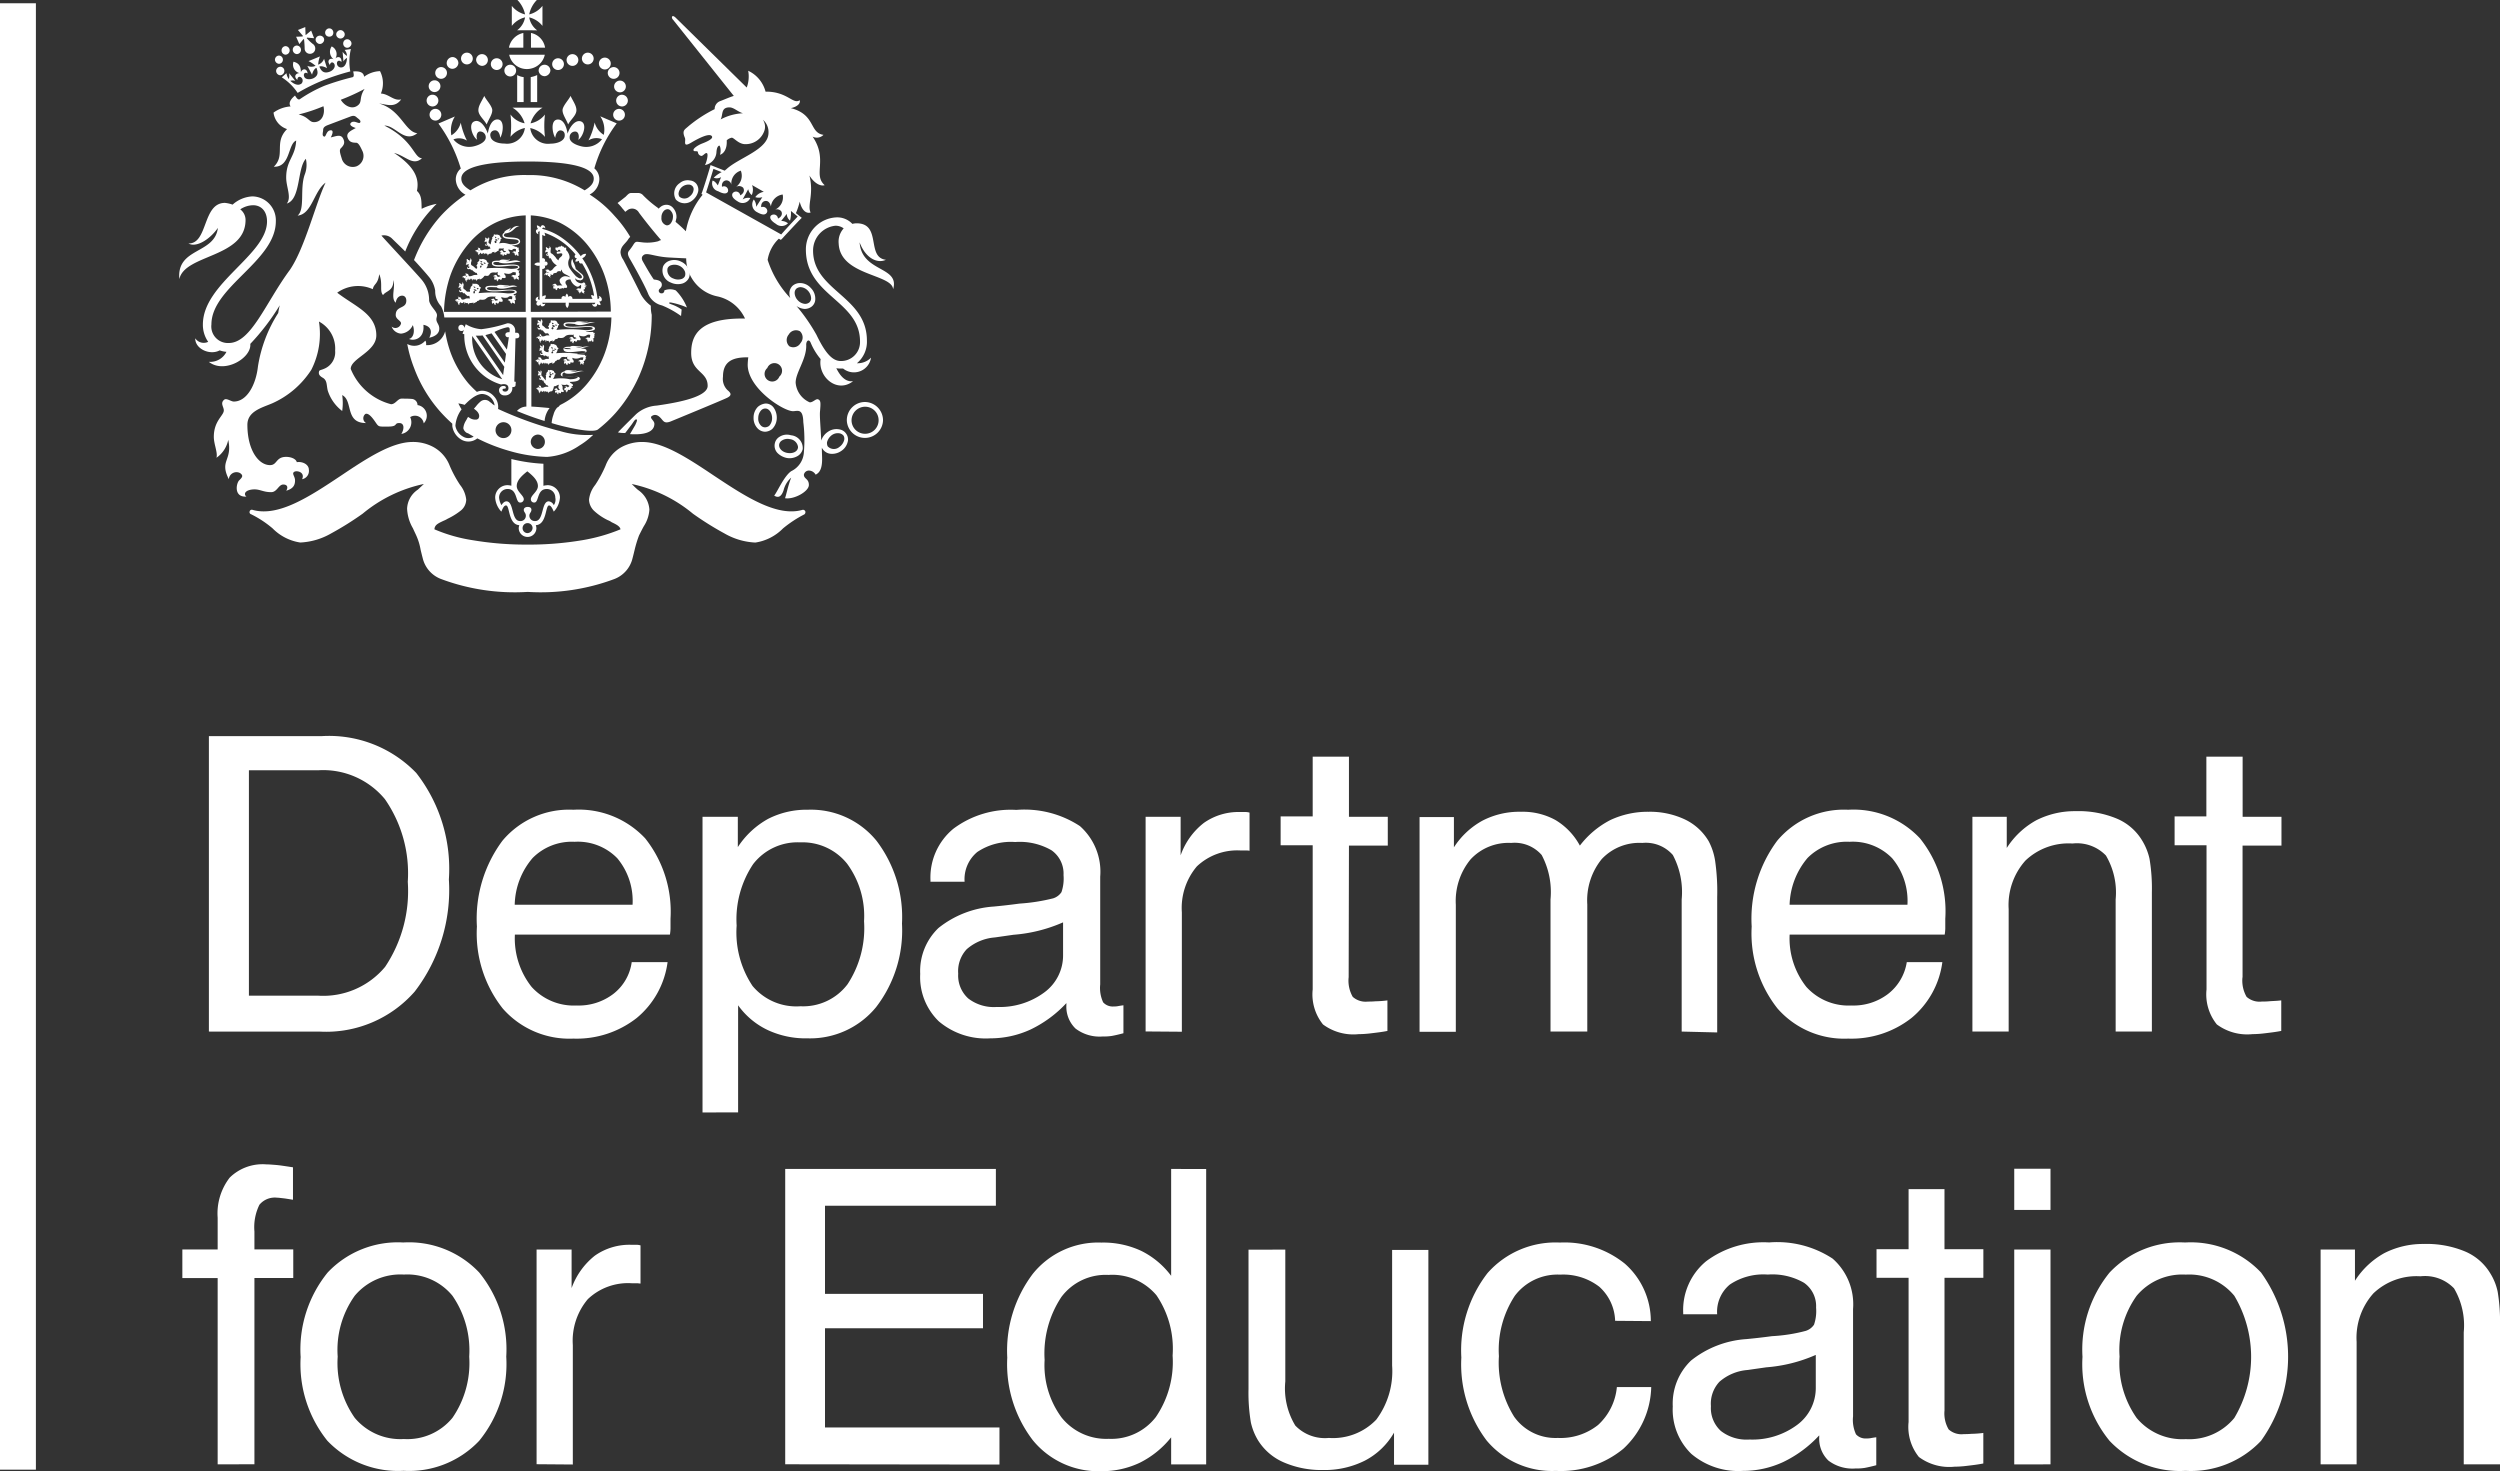
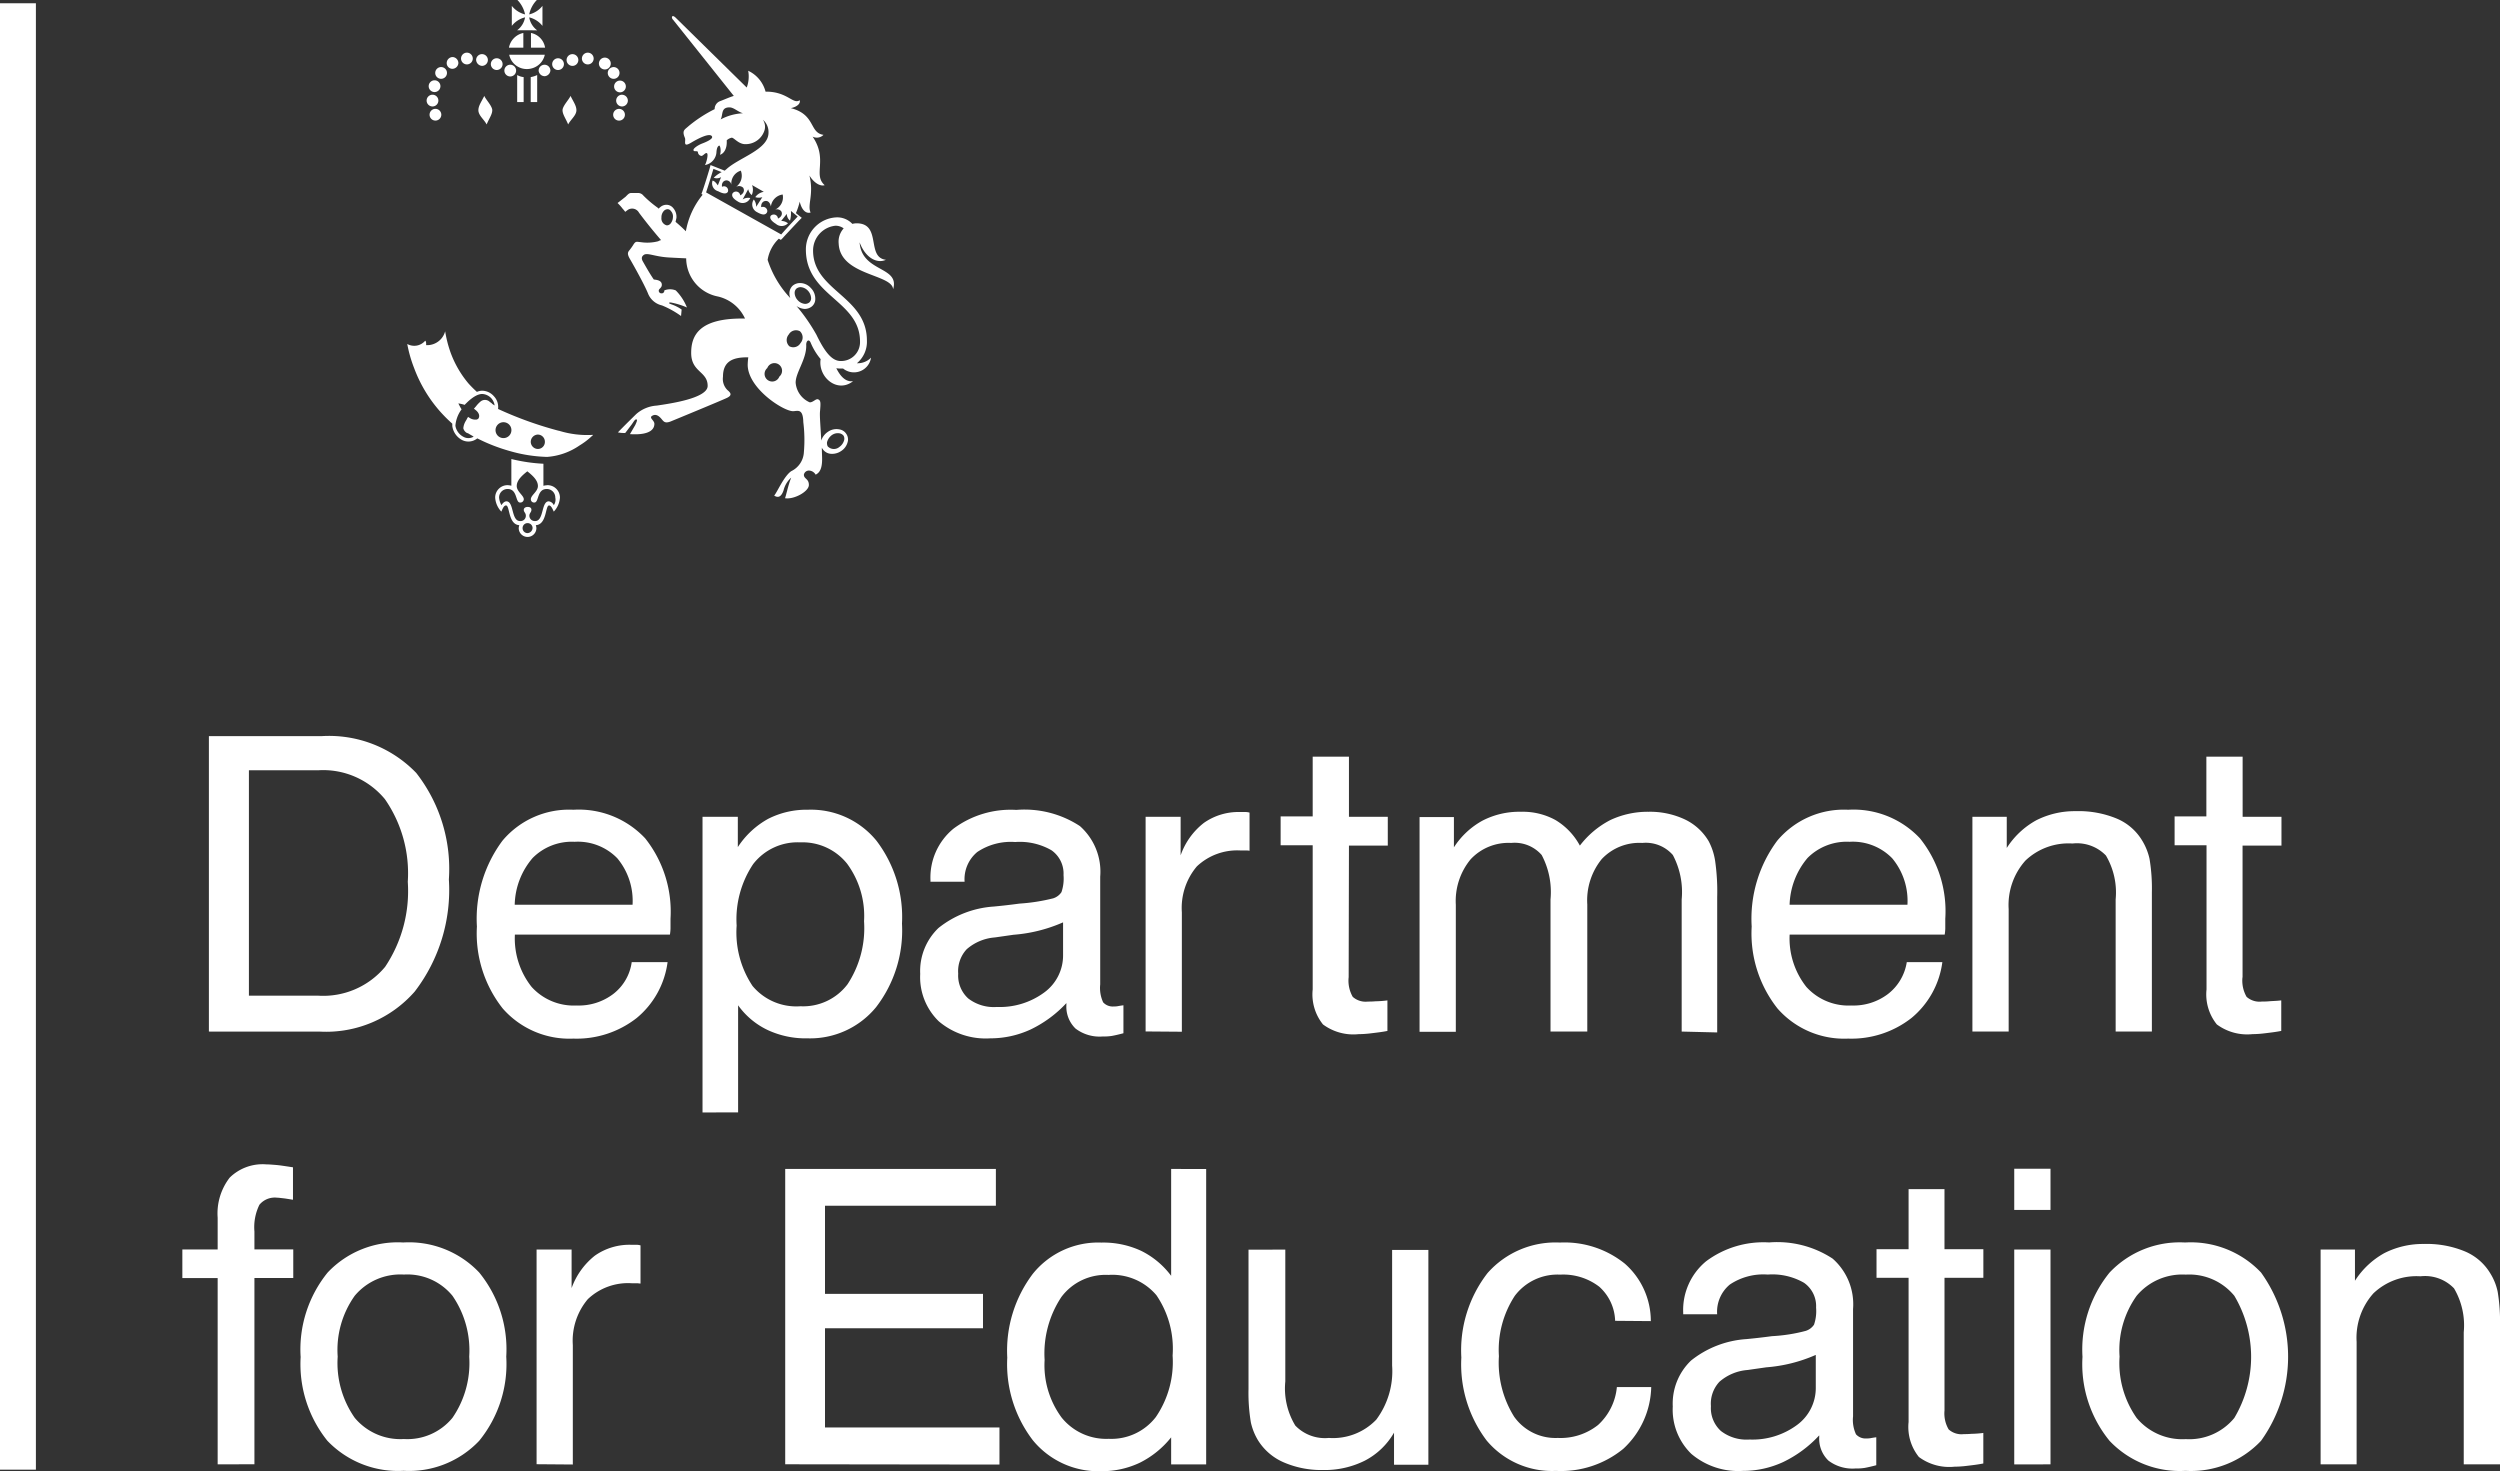
<svg xmlns="http://www.w3.org/2000/svg" width="131" height="77.086" viewBox="0 0 131 77.086">
  <rect x="0" y="0" width="131" height="77.086" fill="#333333" stroke="none" />
  <g id="Group_298" data-name="Group 298" transform="translate(104.9 -71.8)">
    <path id="Path_83669" data-name="Path 83669" d="M-104.9,71.97h1.881v76.839H-104.9V71.97Zm16.666,40.193h-3.623v11.81h3.623a4.219,4.219,0,0,0,3.515-1.511,7.143,7.143,0,0,0,1.187-4.456,6.806,6.806,0,0,0-1.2-4.332,4.2,4.2,0,0,0-3.5-1.511Zm-5.72,13.691V110.374h5.9a6.344,6.344,0,0,1,4.964,1.927,8.167,8.167,0,0,1,1.711,5.581,8.744,8.744,0,0,1-1.788,5.874,6.17,6.17,0,0,1-4.98,2.1Zm16.018-6.645h6.182a3.485,3.485,0,0,0-.8-2.436,2.88,2.88,0,0,0-2.235-.863,2.892,2.892,0,0,0-2.2.848,3.879,3.879,0,0,0-.94,2.451Zm6.136,3.006h1.881a4.562,4.562,0,0,1-1.619,2.929,5.1,5.1,0,0,1-3.315,1.079,4.647,4.647,0,0,1-3.7-1.573,6.34,6.34,0,0,1-1.357-4.3,6.848,6.848,0,0,1,1.341-4.5,4.555,4.555,0,0,1,3.716-1.619,4.768,4.768,0,0,1,3.762,1.5,6.177,6.177,0,0,1,1.326,4.209v.509a2.3,2.3,0,0,1-.031.324H-77.92a4.093,4.093,0,0,0,.879,2.744,2.98,2.98,0,0,0,2.359.971,2.984,2.984,0,0,0,1.912-.6,2.536,2.536,0,0,0,.971-1.665Zm5.5-1.912a5.055,5.055,0,0,0,.833,3.161,2.988,2.988,0,0,0,2.513,1.064,2.913,2.913,0,0,0,2.467-1.156,5.356,5.356,0,0,0,.863-3.3,4.616,4.616,0,0,0-.894-3.022,2.991,2.991,0,0,0-2.451-1.11,2.942,2.942,0,0,0-2.467,1.141A5.209,5.209,0,0,0-66.3,120.3Zm-1.788,9.79V114.6h1.85v1.588a4.481,4.481,0,0,1,1.588-1.48,4.413,4.413,0,0,1,2.081-.478,4.433,4.433,0,0,1,3.592,1.619,6.6,6.6,0,0,1,1.341,4.348,6.583,6.583,0,0,1-1.357,4.378,4.467,4.467,0,0,1-3.592,1.634,4.7,4.7,0,0,1-2.081-.432,4.02,4.02,0,0,1-1.557-1.3v5.612Zm19.071-5.735a6.242,6.242,0,0,1-1.881,1.388,5.016,5.016,0,0,1-2.112.463,3.8,3.8,0,0,1-2.7-.894,3.228,3.228,0,0,1-.971-2.482,3.123,3.123,0,0,1,.956-2.405,5.187,5.187,0,0,1,2.9-1.125c.324-.031.771-.077,1.341-.154a9.827,9.827,0,0,0,1.773-.277.819.819,0,0,0,.432-.324,2.211,2.211,0,0,0,.108-.894,1.488,1.488,0,0,0-.632-1.3,3.317,3.317,0,0,0-1.9-.432,3.156,3.156,0,0,0-1.989.524,1.851,1.851,0,0,0-.663,1.557h-1.788v-.077a3.31,3.31,0,0,1,1.2-2.7,5.015,5.015,0,0,1,3.3-.987,5.289,5.289,0,0,1,3.33.848,3.193,3.193,0,0,1,1.064,2.652v5.643a1.793,1.793,0,0,0,.154.94.678.678,0,0,0,.57.216.949.949,0,0,0,.2-.015c.077-.015.17-.031.293-.046v1.465q-.347.093-.6.139a2.735,2.735,0,0,1-.493.031,2.078,2.078,0,0,1-1.418-.416,1.59,1.59,0,0,1-.478-1.233v-.108Zm-.185-4.224a7.926,7.926,0,0,1-2.59.648l-.971.139a2.545,2.545,0,0,0-1.48.617,1.683,1.683,0,0,0-.447,1.28,1.62,1.62,0,0,0,.524,1.3,2.195,2.195,0,0,0,1.5.447,3.925,3.925,0,0,0,2.5-.771,2.4,2.4,0,0,0,.971-1.958v-1.7Zm4.332,5.72V114.6h1.835v2.02a3.691,3.691,0,0,1,1.218-1.7,3.146,3.146,0,0,1,1.9-.57h.308a.774.774,0,0,1,.185.031v2a.633.633,0,0,0-.17-.015h-.278a3.078,3.078,0,0,0-2.313.833,3.373,3.373,0,0,0-.786,2.405v6.259l-1.9-.015Zm10.638-2.837a1.709,1.709,0,0,0,.216,1.018,1.018,1.018,0,0,0,.8.247,3.906,3.906,0,0,0,.4-.015,5.283,5.283,0,0,0,.617-.046v1.6c-.308.062-.6.092-.848.123a5.534,5.534,0,0,1-.663.046,2.675,2.675,0,0,1-1.865-.509,2.506,2.506,0,0,1-.54-1.835v-7.554h-1.68v-1.511h1.68v-3.13h1.9V114.6h2.035v1.511h-2.035l-.015,6.907Zm17.452,2.837V118.93a4.144,4.144,0,0,0-.463-2.328,1.879,1.879,0,0,0-1.6-.632,2.7,2.7,0,0,0-2.128.848,3.431,3.431,0,0,0-.755,2.374v6.66h-1.927V118.93a4.144,4.144,0,0,0-.463-2.328,1.879,1.879,0,0,0-1.6-.632,2.708,2.708,0,0,0-2.128.863,3.436,3.436,0,0,0-.771,2.374v6.66h-1.9V114.614h1.8V116.2a4.161,4.161,0,0,1,1.5-1.4,4.2,4.2,0,0,1,2.02-.463,3.551,3.551,0,0,1,1.8.432,3.475,3.475,0,0,1,1.28,1.341,4.748,4.748,0,0,1,1.6-1.341,4.615,4.615,0,0,1,2-.432,4.3,4.3,0,0,1,1.9.4,2.892,2.892,0,0,1,1.249,1.141,3.256,3.256,0,0,1,.339,1.033,11.289,11.289,0,0,1,.108,1.9V125.9l-1.865-.046Zm5.643-6.645H-4.95a3.485,3.485,0,0,0-.8-2.436,2.88,2.88,0,0,0-2.235-.863,2.892,2.892,0,0,0-2.2.848,3.967,3.967,0,0,0-.94,2.451Zm6.151,3.006h1.865a4.562,4.562,0,0,1-1.619,2.929,5.1,5.1,0,0,1-3.315,1.079,4.647,4.647,0,0,1-3.7-1.573,6.34,6.34,0,0,1-1.357-4.3,6.848,6.848,0,0,1,1.341-4.5,4.555,4.555,0,0,1,3.716-1.619,4.768,4.768,0,0,1,3.762,1.5,6.1,6.1,0,0,1,1.326,4.209v.509a2.3,2.3,0,0,1-.031.324h-8.125a4.093,4.093,0,0,0,.879,2.744,2.98,2.98,0,0,0,2.359.971,2.984,2.984,0,0,0,1.912-.6,2.615,2.615,0,0,0,.987-1.665Zm10.946,3.638V118.93a3.822,3.822,0,0,0-.509-2.3A2.107,2.107,0,0,0,3.7,116a3.274,3.274,0,0,0-2.467.894,3.493,3.493,0,0,0-.879,2.544v6.414h-1.9V114.6h1.8v1.634A4.29,4.29,0,0,1,1.8,114.783a4.439,4.439,0,0,1,2.066-.478,5.223,5.223,0,0,1,2.143.385,2.824,2.824,0,0,1,1.341,1.156,3.109,3.109,0,0,1,.385.956,9.365,9.365,0,0,1,.123,1.758v7.292Zm6.645-2.837a1.709,1.709,0,0,0,.216,1.018,1.018,1.018,0,0,0,.8.247,3.906,3.906,0,0,0,.4-.015c.154-.015.37-.015.617-.046v1.6c-.308.062-.6.092-.848.123a5.534,5.534,0,0,1-.663.046,2.675,2.675,0,0,1-1.865-.509,2.506,2.506,0,0,1-.54-1.835v-7.554H9.049v-1.511h1.665v-3.13h1.9V114.6h2.035v1.511H12.61v6.907Zm-106.1,25.515v-9.759h-1.85v-1.5h1.85v-1.665a3.07,3.07,0,0,1,.632-2.1,2.46,2.46,0,0,1,1.912-.694c.139,0,.308.015.509.031s.493.062.894.123v1.7c-.2-.031-.37-.062-.509-.077s-.247-.031-.324-.031a1.045,1.045,0,0,0-.925.37,2.655,2.655,0,0,0-.262,1.4v.94h2.035v1.5h-2.035v9.759Zm6.29-5.643a5,5,0,0,0,.894,3.207,3.114,3.114,0,0,0,2.575,1.11,3.052,3.052,0,0,0,2.544-1.11,5.061,5.061,0,0,0,.879-3.207,5.043,5.043,0,0,0-.879-3.191,3.052,3.052,0,0,0-2.544-1.11,3.114,3.114,0,0,0-2.575,1.11,4.892,4.892,0,0,0-.894,3.191Zm-1.943,0a6.394,6.394,0,0,1,1.418-4.409,5.055,5.055,0,0,1,3.962-1.573,5.067,5.067,0,0,1,3.978,1.573,6.368,6.368,0,0,1,1.418,4.409,6.368,6.368,0,0,1-1.418,4.409,5.055,5.055,0,0,1-3.962,1.573,5.123,5.123,0,0,1-3.993-1.573,6.412,6.412,0,0,1-1.4-4.409Zm12.365,5.643V137.277h1.835v2.02a3.8,3.8,0,0,1,1.218-1.7,3.145,3.145,0,0,1,1.9-.57h.308a.774.774,0,0,1,.185.031v2c-.062,0-.108-.015-.17-.015h-.278a3.055,3.055,0,0,0-2.313.833,3.373,3.373,0,0,0-.786,2.405v6.259l-1.9-.015Zm13.028,0V133.053h11.039v1.927H-61.67V139.6h8.279v1.8H-61.67v5.2h9.142v1.943l-11.224-.015Zm20.3-5.7a4.985,4.985,0,0,0-.848-3.161,3.027,3.027,0,0,0-2.513-1.064,2.894,2.894,0,0,0-2.467,1.156,5.355,5.355,0,0,0-.879,3.3,4.616,4.616,0,0,0,.894,3.022,3,3,0,0,0,2.467,1.11,2.942,2.942,0,0,0,2.467-1.141,5.109,5.109,0,0,0,.879-3.222Zm1.758-9.775v15.479h-1.835v-1.418a4.89,4.89,0,0,1-1.634,1.326,4.619,4.619,0,0,1-2.02.447,4.433,4.433,0,0,1-3.592-1.619,6.558,6.558,0,0,1-1.341-4.332,6.678,6.678,0,0,1,1.341-4.394,4.4,4.4,0,0,1,3.592-1.634,4.7,4.7,0,0,1,2.081.432,4.373,4.373,0,0,1,1.573,1.31v-5.6Zm4.147,4.224v6.907a3.751,3.751,0,0,0,.524,2.313,2.152,2.152,0,0,0,1.758.648,3.139,3.139,0,0,0,2.482-.956,4.238,4.238,0,0,0,.833-2.837v-6.059h1.9v11.255h-1.8v-1.68a3.763,3.763,0,0,1-1.526,1.465,4.7,4.7,0,0,1-2.2.493,4.963,4.963,0,0,1-2.05-.4,2.968,2.968,0,0,1-1.341-1.141,3.109,3.109,0,0,1-.385-.956,9.365,9.365,0,0,1-.123-1.758v-7.292Zm17.283,3.731a2.493,2.493,0,0,0-.833-1.788,3.1,3.1,0,0,0-2.05-.632,2.8,2.8,0,0,0-2.374,1.11,5.178,5.178,0,0,0-.833,3.161,5.342,5.342,0,0,0,.8,3.176,2.653,2.653,0,0,0,2.282,1.11,3.158,3.158,0,0,0,2.112-.678,3.072,3.072,0,0,0,.987-1.989h1.8a4.537,4.537,0,0,1-1.465,3.238,5.154,5.154,0,0,1-3.531,1.156A4.464,4.464,0,0,1-27,147.283a6.625,6.625,0,0,1-1.326-4.348,6.607,6.607,0,0,1,1.372-4.425,4.749,4.749,0,0,1,3.793-1.6,5.035,5.035,0,0,1,3.407,1.11,4.005,4.005,0,0,1,1.357,3.006l-1.865-.015Zm10.684,6.013a6.242,6.242,0,0,1-1.881,1.388,5.016,5.016,0,0,1-2.112.463,3.8,3.8,0,0,1-2.7-.894,3.228,3.228,0,0,1-.971-2.482,3.123,3.123,0,0,1,.956-2.405,5.187,5.187,0,0,1,2.9-1.125c.324-.031.771-.077,1.341-.154a8.532,8.532,0,0,0,1.773-.278.82.82,0,0,0,.432-.324,2.211,2.211,0,0,0,.108-.894,1.488,1.488,0,0,0-.632-1.3,3.317,3.317,0,0,0-1.9-.432,3.156,3.156,0,0,0-1.989.524,1.851,1.851,0,0,0-.663,1.557H-16.7v-.077a3.31,3.31,0,0,1,1.2-2.7,5.015,5.015,0,0,1,3.3-.987,5.289,5.289,0,0,1,3.33.848A3.181,3.181,0,0,1-7.8,140.391v5.627a1.793,1.793,0,0,0,.154.94.678.678,0,0,0,.57.216.948.948,0,0,0,.2-.015c.077-.015.17-.031.293-.046v1.465q-.347.092-.6.139a2.736,2.736,0,0,1-.493.031,2.078,2.078,0,0,1-1.418-.416,1.59,1.59,0,0,1-.478-1.233v-.077ZM-9.76,142.8a7.926,7.926,0,0,1-2.59.648l-.971.139a2.545,2.545,0,0,0-1.48.617,1.683,1.683,0,0,0-.447,1.28,1.62,1.62,0,0,0,.524,1.3,2.195,2.195,0,0,0,1.5.447,3.925,3.925,0,0,0,2.5-.771,2.4,2.4,0,0,0,.971-1.958v-1.7Zm6.753,2.9a1.652,1.652,0,0,0,.216,1,1,1,0,0,0,.8.247,3.906,3.906,0,0,0,.4-.015,5.28,5.28,0,0,0,.617-.046v1.6c-.308.062-.6.093-.848.123a5.538,5.538,0,0,1-.663.046,2.675,2.675,0,0,1-1.865-.509,2.506,2.506,0,0,1-.54-1.835v-7.554h-1.68v-1.5h1.68v-3.145h1.881v3.145H-.972v1.5H-3.008v6.938ZM.646,135.2v-2.158h1.9V135.2Zm0,13.336V137.277h1.9v11.255Zm5.519-5.643A5,5,0,0,0,7.06,146.1a3.114,3.114,0,0,0,2.575,1.11,3.052,3.052,0,0,0,2.544-1.11,6.262,6.262,0,0,0,0-6.4,3.052,3.052,0,0,0-2.544-1.11A3.114,3.114,0,0,0,7.06,139.7a4.892,4.892,0,0,0-.894,3.191Zm-1.943,0a6.394,6.394,0,0,1,1.418-4.409A5.055,5.055,0,0,1,9.6,136.907a5.067,5.067,0,0,1,3.978,1.573,7.563,7.563,0,0,1,0,8.819,5.055,5.055,0,0,1-3.962,1.573A5.067,5.067,0,0,1,5.641,147.3a6.341,6.341,0,0,1-1.418-4.409ZM24.2,148.532v-6.922a3.822,3.822,0,0,0-.509-2.3,2.107,2.107,0,0,0-1.758-.632,3.274,3.274,0,0,0-2.467.894,3.493,3.493,0,0,0-.879,2.544v6.414H16.7V137.277h1.8v1.634a4.29,4.29,0,0,1,1.542-1.449,4.439,4.439,0,0,1,2.066-.478,5.222,5.222,0,0,1,2.143.385,2.824,2.824,0,0,1,1.341,1.156,2.96,2.96,0,0,1,.385.956,9.365,9.365,0,0,1,.123,1.758v7.292ZM-79.523,76.826c-.17.339-.324.54-.308.786.031.262.293.447.432.709.123-.308.308-.54.293-.771-.031-.231-.355-.555-.416-.725m4.517,0c.17.339.324.54.308.786-.031.262-.293.447-.432.709-.123-.308-.308-.54-.293-.771.031-.231.355-.555.416-.725m-7.123-.2a.309.309,0,0,0,.308-.308.309.309,0,0,0-.308-.308h0a.309.309,0,0,0-.308.308.309.309,0,0,0,.308.308h0m.2.447a.309.309,0,0,0-.308-.308.309.309,0,0,0-.308.308h0a.309.309,0,0,0,.308.308.309.309,0,0,0,.308-.308m.154.74a.309.309,0,0,0-.308-.308.309.309,0,0,0-.308.308h0a.309.309,0,0,0,.308.308.309.309,0,0,0,.308-.308m1.341-2.636a.309.309,0,0,0,.308-.308.309.309,0,0,0-.308-.308.309.309,0,0,0-.308.308.309.309,0,0,0,.308.308m-.771.231a.32.32,0,0,0,.324-.293.32.32,0,0,0-.293-.324H-81.2a.32.32,0,0,0-.293.324.3.3,0,0,0,.293.293m-.586.524a.309.309,0,0,0,.308-.308h0a.309.309,0,0,0-.308-.308.309.309,0,0,0-.308.308h0a.309.309,0,0,0,.308.308m2.143-.678a.309.309,0,0,0,.308-.308.309.309,0,0,0-.308-.308h0a.309.309,0,0,0-.308.308.331.331,0,0,0,.308.308m.771.216a.309.309,0,0,0,.308-.308.309.309,0,0,0-.308-.308.309.309,0,0,0-.308.308.309.309,0,0,0,.308.308m.709.339a.309.309,0,0,0,.308-.308.309.309,0,0,0-.308-.308h0a.309.309,0,0,0-.308.308.309.309,0,0,0,.308.308m5.442.524a.309.309,0,0,0,.308.308.309.309,0,0,0,.308-.308h0a.309.309,0,0,0-.308-.308.309.309,0,0,0-.308.308m.416.432a.309.309,0,0,0-.308.308.309.309,0,0,0,.308.308h0A.309.309,0,0,0-72,77.073a.309.309,0,0,0-.308-.308m-.154.74a.309.309,0,0,0-.308.308.309.309,0,0,0,.308.308h0a.309.309,0,0,0,.308-.308h0a.309.309,0,0,0-.308-.308M-74.1,75.176a.309.309,0,0,0,.308-.308.309.309,0,0,0-.308-.308.309.309,0,0,0-.308.308.309.309,0,0,0,.308.308m.755.231a.309.309,0,0,0,.416-.139.309.309,0,0,0-.139-.416.309.309,0,0,0-.416.139.309.309,0,0,0,.139.416m.6.524a.309.309,0,0,0,.308-.308.309.309,0,0,0-.308-.308.309.309,0,0,0-.308.308.309.309,0,0,0,.308.308m-2.158-.678a.309.309,0,0,0,.308-.308.309.309,0,0,0-.308-.308.309.309,0,0,0-.308.308.309.309,0,0,0,.308.308m-.755.216a.309.309,0,0,0,.308-.308.309.309,0,0,0-.308-.308.309.309,0,0,0-.308.308.309.309,0,0,0,.308.308m-1.018.031a.32.32,0,0,0,.324.293.328.328,0,0,0,.293-.293.309.309,0,0,0-.308-.308.309.309,0,0,0-.308.308M-77.8,77.15h.339v-1.31a.876.876,0,0,1-.339-.108V77.15Zm1.048-1.418a1.246,1.246,0,0,1-.339.108v1.31h.339Zm-.725-1.434v-.771a.972.972,0,0,0-.755.771Zm.4,0h.74a.935.935,0,0,0-.74-.771V74.3Zm-1.141.37a.942.942,0,0,0,1.141.725.943.943,0,0,0,.725-.725Zm1.465-1.28a1.063,1.063,0,0,1-.416-.678,1.266,1.266,0,0,1,.694.447V72.108a1.266,1.266,0,0,1-.694.447,1.514,1.514,0,0,1,.4-.755h-1.018a1.514,1.514,0,0,1,.4.755,1.266,1.266,0,0,1-.694-.447v1.048a1.266,1.266,0,0,1,.694-.447,1.063,1.063,0,0,1-.416.678Zm1.125,20.983A19.4,19.4,0,0,1-78.8,93.23v-.015a.813.813,0,0,0-.216-.648.833.833,0,0,0-.6-.293.668.668,0,0,0-.293.062,6.116,6.116,0,0,1-.447-.447,5.383,5.383,0,0,1-.94-1.634,6.323,6.323,0,0,1-.278-1.095.976.976,0,0,1-1,.725c.015-.062,0-.216-.046-.231a.751.751,0,0,1-.94.17,6.818,6.818,0,0,0,.355,1.249,7.227,7.227,0,0,0,1.388,2.313A7.757,7.757,0,0,0-81.2,94v.123a.974.974,0,0,0,.524.74.736.736,0,0,0,.786-.092,9.268,9.268,0,0,0,1.7.663,7.721,7.721,0,0,0,1.958.308,3.426,3.426,0,0,0,1.7-.6,3.748,3.748,0,0,0,.648-.493c.031-.015.046-.046.062-.062a5.018,5.018,0,0,1-1.788-.216m-3.515-1.434-.108-.077a.363.363,0,0,0-.509,0,1.535,1.535,0,0,0-.216.231l-.108.123.077.062c.2.154.231.324.17.432-.015.046-.062.062-.108.077a.527.527,0,0,1-.37-.092l-.077-.046-.046.077-.031.062c-.015.031-.031.046-.046.077a.88.88,0,0,0-.123.355.139.139,0,0,0,.015.077.4.4,0,0,0,.185.2h.031c.092.062.216.123.308.185a.53.53,0,0,1-.524.015.8.8,0,0,1-.432-.586,1.649,1.649,0,0,1,.293-.817l.031-.046-.031-.046c-.046-.077-.093-.17-.139-.262A1.983,1.983,0,0,1-80.6,93l.046.015.031-.031c.123-.123.524-.54.894-.54a.7.7,0,0,1,.478.231.736.736,0,0,1,.17.37.936.936,0,0,1-.154-.108m.617,1.819a.415.415,0,0,1-.416-.416.415.415,0,0,1,.416-.416.415.415,0,0,1,.416.416.415.415,0,0,1-.416.416m1.8.57a.378.378,0,0,1-.37-.385.386.386,0,0,1,.37-.37.375.375,0,0,1,.37.37.369.369,0,0,1-.37.385m.493,1.9a.782.782,0,0,0-.2.031V96.1a8.842,8.842,0,0,1-1.68-.247v1.4a.9.9,0,0,0-.2-.031.65.65,0,0,0-.648.648,1.174,1.174,0,0,0,.324.74c.077-.185.139-.324.247-.324.2,0,.108,1,.694,1.033a.548.548,0,0,0-.031.154.464.464,0,0,0,.463.463.464.464,0,0,0,.463-.463.548.548,0,0,0-.031-.154c.586-.031.493-1.033.694-1.033.093,0,.17.139.247.324a1.174,1.174,0,0,0,.324-.74.654.654,0,0,0-.663-.648m-1.033,2.513a.26.26,0,0,1-.262-.262.26.26,0,0,1,.262-.262.26.26,0,0,1,.262.262.282.282,0,0,1-.262.262m1.372-1.465a.329.329,0,0,0-.262-.2c-.4,0-.247,1.033-.709,1.033a.285.285,0,0,1-.308-.278c0-.139.108-.185.108-.308s-.093-.154-.2-.154c-.093,0-.2.046-.2.154,0,.123.108.154.108.308a.276.276,0,0,1-.308.278c-.463,0-.308-1.033-.709-1.033-.092,0-.185.077-.262.2a.973.973,0,0,1-.123-.4.445.445,0,0,1,.447-.447c.524,0,.4.709.648.709a.179.179,0,0,0,.2-.17c0-.2-.37-.4-.37-.694s.262-.54.555-.771c.293.231.555.478.555.771s-.37.478-.37.694a.166.166,0,0,0,.185.17c.247,0,.123-.709.648-.709a.445.445,0,0,1,.447.447.5.5,0,0,1-.077.4" transform="translate(0)" fill="#fff" />
-     <path id="Path_83670" data-name="Path 83670" d="M8.969,129.552a.127.127,0,0,0-.154-.077c-1.341.385-3.022-.725-4.641-1.8-1.357-.91-2.652-1.758-3.746-1.758a2.235,2.235,0,0,0-1.079.262,1.853,1.853,0,0,0-.848.987,6.274,6.274,0,0,1-.54,1,1.487,1.487,0,0,0-.324.771.84.84,0,0,0,.278.6,2.938,2.938,0,0,0,.709.478.831.831,0,0,1,.2.108c.262.123.432.216.463.37a9.224,9.224,0,0,1-2,.57,16.806,16.806,0,0,1-2.883.231,16.751,16.751,0,0,1-2.868-.231,8.225,8.225,0,0,1-2-.57c.015-.231.185-.308.478-.447a1.41,1.41,0,0,0,.216-.108,3.59,3.59,0,0,0,.694-.432.752.752,0,0,0,.278-.57,1.487,1.487,0,0,0-.324-.771,6.274,6.274,0,0,1-.54-1,1.886,1.886,0,0,0-.863-.987,2.235,2.235,0,0,0-1.079-.262c-1.095,0-2.39.848-3.746,1.758-1.619,1.079-3.284,2.189-4.641,1.8a.115.115,0,0,0-.154.077.115.115,0,0,0,.077.154h0a5.46,5.46,0,0,1,1.125.74,2.572,2.572,0,0,0,1.449.74,3.569,3.569,0,0,0,1.619-.478,16.113,16.113,0,0,0,1.65-1.033,7.437,7.437,0,0,1,3.207-1.557c-.108.108-.216.2-.308.293a1.252,1.252,0,0,0-.57,1,2.215,2.215,0,0,0,.308,1.033c.046.108.108.231.17.37a3.072,3.072,0,0,1,.231.755c.031.123.062.262.108.432a1.549,1.549,0,0,0,.956,1.095,11.018,11.018,0,0,0,4.548.678,11.018,11.018,0,0,0,4.548-.678A1.549,1.549,0,0,0-.081,132c.046-.17.077-.308.108-.432a6.127,6.127,0,0,1,.231-.755c.093-.185.17-.339.247-.478A1.808,1.808,0,0,0,.8,129.46a1.347,1.347,0,0,0-.6-1.033c-.108-.092-.216-.2-.324-.308a7.437,7.437,0,0,1,3.207,1.557,16.113,16.113,0,0,0,1.65,1.033,3.569,3.569,0,0,0,1.619.478,2.572,2.572,0,0,0,1.449-.74,6.171,6.171,0,0,1,1.125-.74.158.158,0,0,0,.046-.154M.875,118.776a1.881,1.881,0,0,1-.524-.6c-.154-.324-.833-1.65-.925-1.819a.736.736,0,0,1-.139-.385.6.6,0,0,1,.139-.355c.046-.062.2-.216.247-.293a.673.673,0,0,1,.123-.154,6.323,6.323,0,0,0-.817-1.095,6.04,6.04,0,0,0-1.31-1.125.934.934,0,0,0,.509-.8.74.74,0,0,0-.262-.57,7.319,7.319,0,0,1,1.172-2.359l-.863-.37a1.251,1.251,0,0,1,.185.971,1.069,1.069,0,0,1-.478-.648,3.582,3.582,0,0,1-.324.94.772.772,0,0,1,.709-.062,1.051,1.051,0,0,1-1.095.37c-.308-.077-.617-.231-.6-.478a.287.287,0,0,1,.308-.293c.185.015.2.308.139.432.247-.139.509-.863.123-.971-.308-.077-.586.339-.678.648-.062-.385-.216-.755-.524-.74-.4.031-.262.755-.123.956.031-.262.17-.4.278-.385.108,0,.247.077.216.308s-.355.385-.74.385a.934.934,0,0,1-1.064-.817,1.4,1.4,0,0,1,.771.463,4.964,4.964,0,0,1,0-1.172,1.259,1.259,0,0,1-.755.463A1.408,1.408,0,0,1-4.8,108.4H-6.371a1.424,1.424,0,0,1,.632.817,1.186,1.186,0,0,1-.74-.463,4.964,4.964,0,0,1,0,1.172,1.357,1.357,0,0,1,.755-.463.941.941,0,0,1-1.064.817c-.385,0-.709-.139-.74-.385a.24.24,0,0,1,.231-.308c.123-.015.262.123.278.385.139-.185.262-.925-.123-.956-.308-.015-.463.355-.524.74-.108-.324-.385-.74-.678-.648-.385.108-.123.833.123.971-.062-.123-.046-.416.139-.432a.3.3,0,0,1,.308.293c.015.231-.293.4-.6.478a1.061,1.061,0,0,1-1.095-.355.772.772,0,0,1,.709.062,3.582,3.582,0,0,1-.324-.94,1.081,1.081,0,0,1-.493.663,1.386,1.386,0,0,1,.185-.987l-.863.37a7.644,7.644,0,0,1,1.172,2.359.74.74,0,0,0-.262.57.944.944,0,0,0,.509.8,7.025,7.025,0,0,0-1.31,1.125,7.443,7.443,0,0,0-1.388,2.3c.123.123.632.694.755.848a1.5,1.5,0,0,1,.355.755,1.169,1.169,0,0,0,.308.817,1.564,1.564,0,0,1,.17.586h4.3v4.671a.675.675,0,0,0-.493.231,15.016,15.016,0,0,0,1.449.524,1.235,1.235,0,0,1,.262-.678s-.617-.062-.956-.077v-4.671h4.193a5.777,5.777,0,0,1-.339,1.85,5.383,5.383,0,0,1-.94,1.634,4.325,4.325,0,0,1-1.388,1.095c-.077.046-.077.108-.17.139a.9.9,0,0,0-.2.385,1.5,1.5,0,0,0-.093.432c.2.062.308.092.493.139,1.48.37,1.835.262,1.927.2h0a7.046,7.046,0,0,0,.925-.863A7.516,7.516,0,0,0,.413,122.09a7.972,7.972,0,0,0,.509-2.837,1.9,1.9,0,0,1-.046-.478Zm-6.537.324h-4.3a6.252,6.252,0,0,1,.339-1.927,5.383,5.383,0,0,1,.94-1.634A4.325,4.325,0,0,1-7.3,114.444a3.979,3.979,0,0,1,1.619-.4V119.1Zm.077-7.169a5.314,5.314,0,0,0-2.991.8c-.339-.2-.478-.385-.478-.617,0-.817,2.3-.894,3.469-.894h0c1.172,0,3.469.077,3.469.894,0,.231-.139.416-.478.617a5.442,5.442,0,0,0-2.991-.8Zm.17,7.169v-5.057a4.129,4.129,0,0,1,1.526.385A4.5,4.5,0,0,1-2.5,115.523a5.383,5.383,0,0,1,.94,1.634,5.827,5.827,0,0,1,.339,1.927l-4.193.015Z" transform="translate(-71.672 -30.957)" fill="#fff" />
-     <path id="Path_83671" data-name="Path 83671" d="M80.061,152.057a.082.082,0,0,1-.046.154,4.772,4.772,0,0,0-.8-2.128l.015-.015a.292.292,0,0,0,.185-.216.284.284,0,0,0-.278.123c-.031-.046-.062-.077-.093-.123a4.31,4.31,0,0,0-.91-.848,3.047,3.047,0,0,0-1.018-.463c0-.077.108-.093.154-.015.015-.139-.108-.2-.17-.17a.153.153,0,0,0-.077.108.329.329,0,0,0-.185-.108.262.262,0,0,0,.062.2.111.111,0,0,0-.108.062.156.156,0,0,0,.139.2.086.086,0,0,1,.046-.154v1.65a.276.276,0,0,0-.278.077.284.284,0,0,0,.278.077v1.788c-.093.015-.108-.108-.046-.154a.143.143,0,0,0-.154.185c.015.046.062.077.139.062a.108.108,0,1,0,.108.108.124.124,0,0,0,.062.139.15.15,0,0,0,.185-.154c-.046.062-.154.046-.154-.031H78.35a.276.276,0,0,0,.077.277.326.326,0,0,0,.077-.277h1.388a.084.084,0,0,1-.154.046.143.143,0,0,0,.185.154c.046-.015.077-.062.062-.139a.269.269,0,0,0,.185.062.255.255,0,0,0-.077-.185.149.149,0,0,0,.139-.062.189.189,0,0,0-.17-.231m-1.2-2.174a.128.128,0,0,0-.046.123c.015.046.046.077.123.077a.268.268,0,0,0-.092.17.28.28,0,0,0,.2-.046.12.12,0,0,0,.046.139.132.132,0,0,0,.108,0,4.5,4.5,0,0,1,.632,1.711.3.3,0,0,0-.154-.046.325.325,0,0,0,.077.2H78.7a.145.145,0,0,0-.077-.139.11.11,0,0,0-.139.046.284.284,0,0,0-.077-.185.255.255,0,0,0-.077.185.11.11,0,0,0-.139-.046.116.116,0,0,0-.062.139H77.24a.246.246,0,0,0,.062-.185.3.3,0,0,0-.185.062v-1.449a.136.136,0,0,0,.139-.062.11.11,0,0,0-.046-.139.109.109,0,1,0,0-.154.11.11,0,0,0,.046-.139.116.116,0,0,0-.139-.062v-1.233a.236.236,0,0,0,.154.062.311.311,0,0,0-.046-.17,3.608,3.608,0,0,1,1.634,1.141" transform="translate(-153.602 -64.748)" fill="#fff" />
-     <path id="Path_83672" data-name="Path 83672" d="M-22.817,94.644a.274.274,0,0,0,.123-.108.232.232,0,0,1-.123-.015c.046-.031.093,0,.046-.077s-.077-.077-.139-.031c-.046.046-.385-.015-.385-.262a.207.207,0,0,0,.108.092c.015,0,.031.015.046.015h.046a.2.2,0,0,0,.093.015h.015v-.015a.148.148,0,0,0,.123-.139c.015-.139-.123-.2-.262-.324-.046-.046-.093-.077-.139-.123a1.258,1.258,0,0,0-.139-.37.452.452,0,0,0-.046-.154.445.445,0,0,0,.077.524c.139.154.432.293.432.432a.071.071,0,0,1-.077.062h-.046c-.015,0-.015,0-.031-.015a.117.117,0,0,1-.062-.031.468.468,0,0,1-.108-.077,3.06,3.06,0,0,1-.308-.385.522.522,0,0,1-.046-.493c.093-.139-.062-.416-.154-.478a.348.348,0,0,0,0-.139c-.015.015-.062.015-.093.015-.031-.046-.031-.062-.077-.062C-24,92.486-24,92.455-24,92.44c-.031.031-.046.062-.077.062-.046,0-.077,0-.093.015a.088.088,0,0,1-.108.031c-.062,0-.062.031-.046.077,0,.031,0,.062.046.077h.015l.046.046.031-.062c.031-.015.093-.031.108.031.015.031.015.046-.031.046a.34.34,0,0,0-.123.015c-.031,0-.031.046-.031.062,0,.031.031.046.108.031.062-.015.185-.031.185.031,0,.154-.17.139-.2.324a.67.67,0,0,1-.108-.093.6.6,0,0,0-.123-.154.416.416,0,0,0-.123-.108c-.062-.031-.062-.062-.062-.123,0-.046.015-.108.015-.154a.155.155,0,0,1-.015-.046c-.015-.031-.062-.062-.077-.046.015.015.031.015.031.046-.015.015-.015.031-.031.031a.029.029,0,0,0,0,.046v.046h0c-.015-.031-.031-.092-.062-.092h-.031a.056.056,0,0,0-.093-.031c.015,0,.031,0,.031.015a.057.057,0,0,1-.015.046.066.066,0,0,0,.062.062h.015v.015h0c-.062-.031-.093,0-.093.031v.031c-.031.015-.031.046.015.077a.057.057,0,0,1,.015-.046h.015a.015.015,0,0,0,.015.015.048.048,0,0,0,.031-.015h.015l.015.015v.015c-.046.046-.031.077.015.093-.031.046-.108.031-.093-.046-.062.093.031.154.123.123,0,.031,0,.092.015.108a.015.015,0,0,1,.015-.015v.015a.049.049,0,0,0,.046.046c0-.015,0-.031.015-.031.015.015.031.046.046.062a.622.622,0,0,0,.293.324.672.672,0,0,0-.216.2c-.046.046-.123.108-.17.077l-.046-.046a.093.093,0,0,0-.062-.015c-.015,0-.015,0-.031.015a.074.074,0,0,0-.093.031c.015,0,.031-.015.062.015V93.8c0,.015.015.046.108.046a.015.015,0,0,1,.015.015.057.057,0,0,1-.046.015c-.046-.015-.062-.046-.093,0,0,.015-.015.015-.015.031h-.015c-.031.015-.077.077-.031.108a.062.062,0,0,1,.031-.062.015.015,0,0,0,.015.015c.031.046.062.062.123-.031,0-.015.015,0,0,0,0,.046-.046.108.015.108h.031v.015a.085.085,0,0,0,.108.046c-.015-.015-.046-.015-.062-.062h.031c.031-.031,0-.077.015-.093,0-.015.015,0,.015,0,.015.015.046.062.093.031a.08.08,0,0,0,.031-.062.237.237,0,0,1,.17-.031c-.015-.031.031-.077.093-.093a.153.153,0,0,1,.123.015.249.249,0,0,1,.062-.108c-.015.262.339.262.432.416a.585.585,0,0,0-.293-.062.348.348,0,0,0-.262.2.347.347,0,0,0,.154.278c-.108.015-.139-.015-.231.015H-24.2c-.077.015-.093-.139-.185-.093-.015,0-.015.015-.031.015h0c-.031,0-.093.046-.077.077a.08.08,0,0,1,.062-.031v.015c0,.015,0,.031.031.031a.054.054,0,0,0,.031-.015.015.015,0,0,1,.015.015c0,.031-.123-.015-.093.077a.054.054,0,0,1,.015.031c0,.031.015.062.077.046a.033.033,0,0,1-.031-.031h.015a.015.015,0,0,0,.015-.015h0a.015.015,0,0,1,.015.015v.015s0,.031.015.031c0,.031.046.077.108.031-.015,0-.046-.015-.046-.031.015,0,.015,0,.031-.015a.054.054,0,0,0,.015-.031c0-.015,0-.015.015-.015h.031c.015,0,.015,0,.015.015.015.015.046.046.077.031a.033.033,0,0,0,.031-.031c.015.015.031.015.046.031-.015-.031.015-.062.093-.015l.062-.046s.077.031.108,0c.046-.046.015-.046.015-.092-.031-.077-.062-.077-.077-.154-.031-.139.154-.2.262-.185a.6.6,0,0,0,.324.37c.123.046.17-.092.216-.077.015,0,.015.015.015.031A.342.342,0,0,1-23,94.69c-.015.031-.077,0-.123,0a.057.057,0,0,0-.046.015.1.1,0,0,0-.077.077.08.08,0,0,1,.062-.031v.015a.054.054,0,0,0,.093.031h.015c-.031.015-.077.077-.031.093a.054.054,0,0,0,.031.015c0,.031.015.062.046.062-.015-.015-.015-.031,0-.062H-23c.031,0,.015-.062.062-.077h0c-.015.031-.015.077.015.092h.031a.069.069,0,0,0,.093.031c-.015,0-.031-.015-.046-.031.015-.015.015-.031.031-.031.031-.077-.046-.077-.046-.108,0-.046.077-.015.077-.092v-.015c.031-.015.077-.046.077-.077-.046.062-.077.062-.108.046Zm-3.546,2.374h-.077v-.062a.385.385,0,0,0-.416-.432,6.959,6.959,0,0,1-1.357.308,1.826,1.826,0,0,1-.817-.262l-.077.2v-.015a.154.154,0,0,0-.154-.154.15.15,0,0,0-.154.17.15.15,0,0,0,.17.154.14.14,0,0,0,.123-.062l-.077.2a.219.219,0,0,0,.093.031,2.675,2.675,0,0,0,1.927,2.636c.185-.046.385-.015.385.185a.164.164,0,0,1-.185.185c-.077,0-.123-.046-.123-.093,0-.092.154-.031.17-.092.015-.077-.031-.108-.123-.108a.222.222,0,0,0-.231.216.271.271,0,0,0,.293.277.372.372,0,0,0,.4-.432c.077,0,.154-.015.17-.077l.015-.2-.077-.015.062-2.266h.046c.077,0,.154-.031.154-.123,0-.123-.062-.17-.139-.17m-2.328.17,1.573,2.266a2.222,2.222,0,0,1-1.573-2.266m1.619,2.05-1.434-2.066h.139a.948.948,0,0,0,.216-.015l1.141,1.65c-.031.17-.046.308-.062.432m.093-.648L-28,97.142l.324-.093.755,1.079-.062.463m.247-1.6h-.062c-.062,0-.154.031-.154.123a.129.129,0,0,0,.139.139h.046l-.015.062c-.015.123-.046.339-.093.586l-.648-.925a2.656,2.656,0,0,1,.678-.247c.108,0,.139.046.108.262m.093-4.548c.308,0,.463-.093.463-.2,0-.339-.848-.123-.848-.339,0-.031.031-.062.062-.092h.015c.432-.046.432-.324.74-.385-.37-.046-.416.231-.57.247a.239.239,0,0,0,.108-.17c-.077.093-.231.108-.324.216a.093.093,0,0,0-.015.062.145.145,0,0,0-.093.123c0,.324.848.108.848.339,0,.077-.154.139-.385.139-.17,0-.308-.123-.632-.046,0-.046.108-.154.062-.216.031-.015.062-.031.062-.062a.117.117,0,0,0-.062-.031c.015-.015,0-.031-.015-.046l-.015-.046a.165.165,0,0,0-.077-.046.168.168,0,0,0-.077-.015h-.046c-.015,0-.046,0-.046.015a.08.08,0,0,0-.062-.031.2.2,0,0,0-.015.093c-.031,0-.062.077-.093.077.015.015.015.031.031.031-.031.046-.031.093-.062.108,0,.015.015.015.015.031a.532.532,0,0,0-.046.2.336.336,0,0,0-.077-.062c-.046-.031-.046-.046-.031-.108,0-.046.031-.077.031-.123v-.046c0-.031-.046-.046-.062-.046.015.015.031.015.015.046-.015.015-.015.015-.031.015a.029.029,0,0,0,0,.046v.031h0c0-.031-.015-.077-.046-.077h-.031c0-.031-.031-.062-.077-.015.015,0,.031,0,.031.015a.048.048,0,0,0-.015.031c0,.031.015.046.062.046h.015v.015h0c-.062-.031-.093,0-.093.015v.031c-.015.015-.031.046,0,.062,0-.015,0-.031.015-.031H-28l.015.015a.119.119,0,0,0,.046-.015h.015a.015.015,0,0,1,.015.015v.015c-.046.031-.046.077,0,.077,0,0,.015,0,0,.015A.047.047,0,1,1-28,92.347c-.062.077.015.139.108.093h.015a.054.054,0,0,0,.015.031.015.015,0,0,1,.015-.015v.015c0,.015,0,.046.031.046,0-.015,0-.031.015-.031s.031.062.077.108a.869.869,0,0,1-.185.062.514.514,0,0,0-.154,0c-.046.031-.17.077-.2.015-.015-.015,0-.031-.015-.062l-.031-.031h-.031c-.015-.015-.062-.031-.077-.015.015,0,.031,0,.046.031,0,.015-.015.015-.015.031-.015.015,0,.046.077.062,0,0,.015.015,0,.015h-.046c-.031-.031-.031-.062-.062-.031-.015,0-.015,0-.031.015h-.015c-.031,0-.093.031-.062.077,0-.015.015-.031.046-.031,0,.015,0,.015.015.031,0,.046.031.062.108.015h0c-.015.031-.077.062-.031.093a.015.015,0,0,1,.015.015h0c-.015.046.046.077.062.077a.117.117,0,0,1-.031-.062h.031c.031-.015.015-.062.046-.077h.015a.065.065,0,0,0,.062.062.065.065,0,0,0,.062-.062h0c.015.015.031.031.015.046a.033.033,0,0,0,.031-.031c.015.015.015.046-.015.077a.122.122,0,0,0,.077-.077.054.054,0,0,1,.015.031h0a.177.177,0,0,0,.093,0h0v.046l.015-.015c.015,0,0,.046.031.077.015-.108.077-.077.139-.123h0a.033.033,0,0,1-.031.031c.031,0,.093-.031.093-.062,0-.015.015-.015.046-.031.031,0,.062,0,.077-.031,0,.015.015.046,0,.062.077,0,.154-.077.185-.093.154-.031-.093-.154.231-.123a.219.219,0,0,0,.093-.031c-.031.046-.031.154.031.154a.118.118,0,0,1,.077.031v.015c-.031,0-.046.015-.077.015-.077.046-.077-.123-.17-.092l-.015.015a.1.1,0,0,0-.077.077c.015-.015.031-.031.046-.031v.015c0,.015,0,.031.031.031h.046c0,.031-.093-.015-.077.062a.054.054,0,0,1,.015.031c0,.031.015.046.062.031,0,0-.031-.015-.015-.031h.015l.015-.015h0a.015.015,0,0,1,.015.015l-.015.015s0,.031.015.031a.056.056,0,0,0,.093.031c-.015,0-.046,0-.046-.015a.015.015,0,0,0,.015-.015c.015,0,.015-.015.015-.031h.046c0,.015.031.031.062.031.062-.015.015-.062.046-.077h.031c.046.015.108.015.123-.015.015-.015,0-.092-.046-.123-.031-.015,0-.046-.031-.092a.447.447,0,0,0,.17.046c.123,0,0-.015.062-.046a.242.242,0,0,1,.139-.015.033.033,0,0,1,.031.031c-.015.062,0,.062,0,.093-.015.031-.062,0-.093,0a.054.054,0,0,0-.031.015.066.066,0,0,0-.062.062c.015-.015.031-.015.062-.031v.015a.043.043,0,0,0,.077.031h.015c-.031.015-.062.062-.031.077a.015.015,0,0,1,.015.015.08.08,0,0,0,.031.062c0-.015-.015-.015,0-.046h.015c.031,0,.015-.046.046-.062h0c-.015.031-.015.062.015.077h.015c.015.031.031.046.077.015,0,0-.031-.015-.031-.031s.015-.015.015-.031c.015-.062-.031-.062-.031-.093s.062-.015.062-.077c0-.015,0-.031-.031-.046h0a.057.057,0,0,0,.046-.015c-.046,0-.031-.031-.046-.062v-.015c.015-.015.031-.031.015-.062-.015.015-.062.046-.077,0,0,0,0-.031-.046-.031-.077,0-.123-.046-.278-.077h0m-.925-.339h0m.216-.046.093.046c-.046.015-.031.031-.062.031a.163.163,0,0,1-.031-.077m-.062-.031c-.015.031-.046.046-.062.015-.031-.015,0-.031-.031-.077a.322.322,0,0,0,.093.062m-.093.2a.033.033,0,0,1,.031-.031c.015,0,.031,0,.031-.015.015-.015-.015-.031-.031-.046.015,0,.031-.015.015-.015-.015-.015-.031.015-.031,0a.015.015,0,0,1,.015-.015c.015-.015.015,0,.031,0l.077.046a.015.015,0,0,1,.015.015v.031c-.015,0-.015-.031-.015-.031-.015,0-.015.015,0,.031a.029.029,0,0,0-.046,0c-.015.015,0,.031,0,.046v.046a.045.045,0,0,1-.062.031c-.046-.046-.046-.077-.031-.092m1.3,1.372c0-.092-.108-.154-.4-.154-.308,0-.971.108-.971-.062,0-.077.139-.077.293-.062a.08.08,0,0,0,.062.031c.385.108.848-.092,1.079-.031-.278-.216-.509.015-.8-.062.17,0,.231-.046.247-.093-.139.093-.385-.046-.54.062-.015,0-.015.015-.031.015-.216,0-.385,0-.385.139,0,.293.8.123,1.064.123.247,0,.308.031.308.077,0,.077-.247.092-.385.092a6.637,6.637,0,0,0-1.28-.031c.031-.062.108-.154.062-.2a.1.1,0,0,0,.062-.077.118.118,0,0,0-.077-.031c.015-.015,0-.031-.015-.046l-.015-.046a.237.237,0,0,0-.093-.062c-.046-.015-.077-.015-.093-.031-.015,0-.046.015-.062.015s-.046,0-.046.015a.118.118,0,0,0-.077-.031.262.262,0,0,0-.015.108c-.031,0-.077.092-.108.077.015.031.031.031.031.046-.031.046-.046.123-.077.123q.023.046.046.046a.383.383,0,0,1-.015.123l-.062-.031h-.015c-.015,0-.015,0-.031-.015h.031l-.031-.015a.542.542,0,0,0-.139-.108c-.062-.031-.062-.062-.062-.123s.031-.108.031-.154a.155.155,0,0,1-.015-.046.059.059,0,0,0-.077-.046c.015.015.031.015.031.046l-.031.031a.029.029,0,0,0,0,.046V93.3h0c-.015-.031-.031-.093-.062-.093h-.031c0-.046-.046-.077-.093-.015.015,0,.031,0,.031.015s-.015.031-.015.046c0,.046.015.046.062.062h.015v.015h0c-.062-.031-.093,0-.093.031V93.4c-.031.015-.031.046.015.077a.057.057,0,0,1,.015-.046h.015l.015.015c.015,0,.015,0,.046-.015h.015a.015.015,0,0,1,.015.015v.015c-.046.046-.046.092.015.092.015,0,.015,0,.015.015-.015.093-.123.062-.108-.015-.062.093.031.17.123.123h.015a.033.033,0,0,0,.031.031.015.015,0,0,1,.015-.015V93.7c0,.015,0,.046.031.046,0-.015,0-.031.015-.031s.046.062.123.108c.062.031.093.093.139.046,0,.062.046.123.031.123a.545.545,0,0,0-.216.015c-.062.031-.2.077-.231.031-.015-.015-.015-.031-.031-.077-.015-.015-.031-.031-.046-.031h-.031a.074.074,0,0,0-.093-.015c.015,0,.031,0,.046.031a.054.054,0,0,1-.015.031c-.015.015,0,.046.077.077,0,0,.015.015,0,.015s-.031.015-.046,0c-.031-.031-.046-.062-.077-.046a.054.054,0,0,1-.031.015h-.015c-.031,0-.093.046-.077.092l.046-.046a.054.054,0,0,0,.015.031c.015.046.031.077.123.015.015-.015.015,0,0,0-.031.046-.077.077-.031.108l.015.015h0c-.015.046.046.093.077.093a.118.118,0,0,1-.031-.077h.031c.046-.015.031-.077.046-.093h.015c0,.031.015.077.062.062a.083.083,0,0,0,.077-.077h0a.08.08,0,0,1,.031.062.033.033,0,0,0,.031-.031.073.073,0,0,1-.015.092.1.1,0,0,0,.077-.092c0,.015.015.015.015.031h0a.229.229,0,0,0,.108,0h.015v.046l.015-.031c.015,0,0,.046.031.077.015-.139.077-.077.17-.139h0c0,.015-.015.031-.031.046.093.015.231-.123.262-.185.031,0,.077-.015.093,0,.262.031.077-.231.509-.17a.327.327,0,0,0,.108-.046c-.031.062-.031.17.031.185a.11.11,0,0,1,.093.046v.015a.668.668,0,0,0-.077.015c-.093.062-.093-.139-.185-.092-.015,0-.015.015-.031.015-.031,0-.093.046-.077.077a.08.08,0,0,1,.062-.031v.015c0,.015,0,.031.031.031.015,0,.015-.015.031-.015a.015.015,0,0,1,.015.015c0,.031-.123-.015-.093.077a.054.054,0,0,1,.015.031c0,.031.015.062.077.046a.033.033,0,0,1-.031-.031h.031a.015.015,0,0,0,.015-.015h0a.015.015,0,0,1,.015.015v.015s0,.031.015.031a.052.052,0,0,0,.093.031c-.015,0-.046,0-.046-.031a.054.054,0,0,0,.031-.015.054.054,0,0,0,.015-.031.015.015,0,0,1,.015-.015h.046c.015.031.031.046.077.031.062-.015.015-.077.062-.092h.031c.046.015.123.015.139-.015a.156.156,0,0,0-.046-.154c-.031-.015,0-.062-.031-.092a.41.41,0,0,0,.185.046.3.3,0,0,0,.231-.062c.062-.046.139-.015.17-.015a.033.033,0,0,1,.031.031c-.015.077,0,.077-.015.108s-.077,0-.108,0a.068.068,0,0,0-.046.015.083.083,0,0,0-.077.077.08.08,0,0,1,.062-.031v.015a.054.054,0,0,0,.093.031h.015c-.031.015-.077.062-.031.077a.054.054,0,0,0,.031.015c0,.031.015.062.046.062-.015-.015-.015-.031,0-.062h.031c.031,0,.015-.062.046-.077h0c-.015.031-.015.077.015.093h.031a.056.056,0,0,0,.077.031s-.031-.015-.031-.031a.054.054,0,0,1,.015-.031c.015-.077-.046-.077-.046-.108s.077-.015.077-.093c0-.015,0-.031-.031-.046h0c.015,0,.046,0,.046-.031-.062,0-.046-.046-.046-.077v-.015a.091.091,0,0,0,.031-.077c-.015.031-.077.046-.093,0,0,0,0-.046-.062-.031a1.461,1.461,0,0,1-.324-.031c.185.077.478.031.478-.077m-2.343.17h0m.478-.432a1.062,1.062,0,0,0,.123.046c-.062.015-.046.031-.077.031a.052.052,0,0,1-.046-.077m-.077-.031a.056.056,0,0,1-.077.031c-.031-.031,0-.031-.031-.077a.23.23,0,0,1,.108.046m-.108.231c.015-.015.015-.031.031-.031s.031,0,.031-.015c.015-.031-.015-.031-.031-.046.015,0,.031-.015.015-.031s-.031.015-.046,0c0-.015.015-.015.015-.031.015-.015.015,0,.031,0l.093.046c.015,0,.015.015.015.031v.031c-.015,0-.015-.031-.031-.031s-.015.015,0,.031c-.031,0-.046-.015-.062,0s0,.031,0,.046c.015.015,0,.031,0,.046-.015.015-.031.046-.062.031a.069.069,0,0,1,0-.077m.247.524h0m1.665.848c0-.093-.093-.139-.385-.139-.278,0-1.172.108-1.172-.062,0-.108.293-.062.509-.062a.213.213,0,0,0,.062.046c.37.108.755-.139,1.018-.062-.216-.185-.478.015-.755-.031.17,0,.339-.031.339-.077-.123.077-.478-.062-.632.031-.015,0-.015.015-.031.015-.278,0-.6-.031-.6.123,0,.293,1,.123,1.249.123s.293.031.293.077c0,.062-.247.077-.37.077a7.075,7.075,0,0,0-1.526-.015c.015-.062.108-.154.062-.216a.1.1,0,0,0,.062-.077.118.118,0,0,0-.077-.031c.015-.015,0-.031-.015-.046l-.015-.046a.913.913,0,0,0-.093-.062.27.27,0,0,0-.077-.015c-.015,0-.046.015-.046,0-.015,0-.046,0-.046.015a.117.117,0,0,0-.062-.031.229.229,0,0,0-.015.108c-.031,0-.077.092-.108.077.015.031.015.031.031.031-.031.046-.046.108-.077.108l.031.031c0,.031-.015.062-.015.093l-.031-.015h-.093c-.046,0-.077-.077-.154-.123-.062-.031-.062-.062-.062-.123,0-.046.031-.093.015-.139a.155.155,0,0,1-.015-.046c-.015-.031-.046-.062-.077-.046.015.015.031.015.031.046-.015.015-.015.015-.015.031a.029.029,0,0,0,0,.046v.031h0c-.015-.031-.031-.093-.062-.093h-.031a.04.04,0,0,0-.077-.015c.015,0,.031,0,.031.015s0,.031-.015.031c0,.031.031.046.062.046h.015v.015h0c-.062-.031-.093,0-.093.031v.031c-.031.015-.031.046.015.077a.057.057,0,0,1,.015-.046h0l.015.015a.048.048,0,0,0,.031-.015h.015l.015.015v.015c-.046.046-.031.077.015.093a.015.015,0,0,1,.015.015c0,.077-.108.062-.108-.015a.088.088,0,0,0,.123.123h.015a.033.033,0,0,0,.031.031.015.015,0,0,1,.015-.015v.015a.049.049,0,0,0,.046.046c0-.015,0-.031.015-.031a1.1,1.1,0,0,0,.185.17c.015,0,.062,0,.062-.031,0,.015.015.015.031.031a.449.449,0,0,0,.031.123c-.015,0-.2-.015-.231.015-.046.031-.185.077-.216.015-.015-.015-.015-.031-.031-.062-.015-.015-.031-.031-.046-.031h-.031a.073.073,0,0,0-.093-.015c.015,0,.046.015.046.031a.054.054,0,0,1-.015.031c-.015.015,0,.046.077.077,0,0,.015.015,0,.015s-.031.015-.046,0c-.031-.031-.031-.062-.077-.046a.048.048,0,0,0-.031.015h-.015c-.031,0-.093.046-.062.093q0-.023.046-.046v.031c.015.046.031.077.123.015h0c-.015.031-.077.077-.031.108l.015.015h0c-.015.046.046.093.077.077a.118.118,0,0,1-.031-.077c.015,0,.015.015.031,0,.046-.015.031-.062.046-.077h.015a.065.065,0,0,0,.062.062c.046,0,.077-.046.062-.077h0c.015.015.031.031.031.046.015-.015.031-.015.031-.031a.1.1,0,0,1-.015.093c.015,0,.077-.031.077-.077a.054.054,0,0,1,.015.031h0q.023.023.093,0h0v.046l.015-.031c.015,0,0,.046.031.077.015-.123.154-.062.247-.108h.015c0,.015-.015.031-.031.046a.167.167,0,0,0,.108-.046l-.015.015.123-.062v-.031a.057.057,0,0,0,.046-.015h0c.077,0,.077-.062.108-.062.463.062.2-.2.755-.154.031,0,.031-.015.062-.031-.031.062-.031.139.031.154a.11.11,0,0,1,.093.046v.015c-.031,0-.046.015-.077.015-.093.062-.093-.123-.185-.092-.015,0-.015.015-.031.015-.031,0-.093.046-.077.077a.08.08,0,0,1,.062-.031v.015c0,.015,0,.031.031.031a.054.054,0,0,0,.031-.015.015.015,0,0,1,.015.015c0,.031-.108-.015-.093.077a.054.054,0,0,1,.015.031c0,.031.015.062.077.046a.033.033,0,0,1-.031-.031h.031a.015.015,0,0,0,.015-.015h0a.015.015,0,0,1,.015.015v.015s0,.031.015.031a.052.052,0,0,0,.093.031c-.015,0-.046,0-.046-.031l.015-.015c.015,0,.015-.015.015-.031a.015.015,0,0,1,.015-.015h.031c.015.031.031.046.077.031.062-.015.015-.077.062-.093h.031c.046.015.123.015.139-.015a.132.132,0,0,0-.046-.139c-.031-.015,0-.046-.031-.092a.539.539,0,0,0,.185.046c.139,0,.17-.015.216-.062a.19.19,0,0,1,.154-.015.033.033,0,0,1,.031.031c-.015.062,0,.077-.015.108s-.077,0-.108,0a.068.068,0,0,0-.046.015.062.062,0,0,0-.062.077c.015,0,.031-.031.062-.031v.015c0,.046.062.062.077.031h.015c-.031.015-.077.062-.031.077a.048.048,0,0,1,.031.015c0,.031.015.062.046.062a.029.029,0,0,1,0-.046h.015c.031,0,.015-.062.046-.077h0c-.015.031-.015.077.015.077h.031a.056.056,0,0,0,.077.031.033.033,0,0,1-.031-.031c.015-.015.015-.015.015-.031.015-.077-.031-.077-.031-.092,0-.031.077-.015.077-.077,0-.015-.015-.031-.031-.046h0c.015,0,.046,0,.046-.015-.046,0-.031-.046-.046-.077v-.015a.061.061,0,0,0,.015-.077c-.015.031-.077.046-.077,0,0,0,0-.031-.062-.031a1.344,1.344,0,0,1-.308-.031c.216.062.509.031.509-.077m-2.081-.231a.752.752,0,0,0,.108.046c-.046.015-.046.031-.077.031s-.046-.046-.031-.077m-.077-.031c-.015.031-.046.046-.077.015s0-.031-.031-.077a.883.883,0,0,0,.108.062m-.108.231c.015-.015.015-.031.031-.031s.031,0,.031-.015c.015-.015-.015-.031-.031-.046.015,0,.031-.015.015-.031s-.031.015-.046,0a.015.015,0,0,1,.015-.015c.015-.015.015,0,.031,0l.093.046c.015,0,.015.015.015.031v.031c-.015,0-.015-.031-.031-.031s-.015.015,0,.031c-.015,0-.046-.015-.046,0-.015.015,0,.031,0,.046v.046c-.015.015-.031.046-.062.031a.112.112,0,0,1-.015-.093m6.336,2.235h0a.165.165,0,0,0,.031-.092c-.015.031-.077.062-.077,0,0,0,0-.031-.046-.031a1.371,1.371,0,0,1-.339-.015c-.015,0-.015-.015,0-.015.17-.015.463-.031.463-.139,0-.093-.093-.139-.385-.139-.278,0-1.172.108-1.172-.062,0-.108.293-.062.509-.046a.08.08,0,0,0,.062.031c.37.108.786-.17,1.018-.108-.293-.092-.478.077-.755.015.17,0,.339-.031.339-.077-.123.077-.478-.062-.632.031-.015,0-.015.015-.031.015-.278,0-.6-.031-.6.123,0,.278,1,.123,1.233.123.247,0,.293.031.293.077,0,.077-.231.093-.37.093a7.092,7.092,0,0,0-1.526-.015c.015-.062.108-.154.077-.216a.1.1,0,0,0,.062-.077.118.118,0,0,0-.077-.031c.015-.015,0-.031-.015-.046l-.015-.046a.271.271,0,0,0-.077-.062.229.229,0,0,0-.093-.015c-.015,0-.046.015-.046,0-.015,0-.046,0-.046.015a.117.117,0,0,0-.062-.031.13.13,0,0,0,0,.108c-.031,0-.077.093-.108.077.015.031.015.031.031.031-.031.046-.046.108-.077.108q.023.046.046.046v.092l-.046-.015h-.046a.057.057,0,0,1-.046-.015c-.046,0-.077-.077-.154-.123-.062-.031-.062-.062-.062-.123,0-.046.031-.092.015-.139,0-.015-.015-.031-.015-.046-.015-.031-.046-.062-.077-.046.015.015.031.031.031.046-.015.015-.015.031-.031.031a.029.029,0,0,0,0,.046v.046h0c-.015-.031-.031-.092-.062-.092h-.031a.04.04,0,0,0-.077-.015c.015,0,.031,0,.031.015a.054.054,0,0,1-.015.031c0,.031.031.046.062.046.015,0,.015,0,.015.015v.015h0c-.062-.031-.093,0-.093.031v.031c-.015.015-.031.046.015.077a.057.057,0,0,1,.015-.046h0l.015.015a.048.048,0,0,0,.031-.015h.015l.015.015v.015c-.046.046-.031.093.015.093a.015.015,0,0,1,.015.015c0,.077-.108.062-.108-.015a.088.088,0,0,0,.123.123h.015a.033.033,0,0,0,.031.031.015.015,0,0,1,.015-.015v.015a.049.049,0,0,0,.046.046c0-.015,0-.031.015-.031s.062.123.185.185c0-.015.046-.031.062-.046a.049.049,0,0,0,.046.046l.015-.015c0,.046.062.108.046.108a.613.613,0,0,0-.17,0c-.046.031-.185.077-.231.031-.015-.015-.015-.031-.031-.062-.015-.015-.031-.031-.046-.031h.031c-.015-.015-.077-.031-.093-.015.015,0,.031,0,.046.031l-.015.031c-.015.015,0,.046.077.077,0,0,.015.015,0,.015s-.031.015-.046,0c-.031-.015-.031-.062-.077-.031a.048.048,0,0,0-.031.015h-.015c-.031,0-.093.046-.062.092,0-.015.031-.031.046-.046l.015.031c.015.046.031.077.108.015h0c-.015.031-.077.077-.031.108l.015.015v.015c0,.046.046.093.077.077a.118.118,0,0,1-.031-.077c.015,0,.015.015.031,0,.046-.015.015-.062.046-.077h.015a.065.065,0,0,0,.062.062c.046,0,.077-.046.062-.062h0c.015.015.031.031.015.062.015-.015.031-.015.031-.031a.073.073,0,0,1-.015.092.1.1,0,0,0,.077-.092c.015,0,.015.015.015.031h0q.023.023.093,0h0V97.5l.015-.031c.015,0,0,.046.031.077.015-.123.077-.077.154-.123h.015c0,.015-.015.031-.031.046.031.031.139-.046.139-.092,0-.015.046-.015.077-.031.077,0,.077-.062.108-.062.463.062.2-.2.755-.154.031,0,.046-.031.062-.046-.031.046-.031.154.031.17a.133.133,0,0,1,.093.046v.015c-.031,0-.046.015-.077.015-.077.062-.093-.123-.185-.092-.015,0-.015.015-.031.015-.031,0-.093.046-.077.077a.08.08,0,0,1,.062-.031v.015c0,.015,0,.031.031.031a.054.054,0,0,0,.031-.015.015.015,0,0,1,.015.015c0,.031-.108-.015-.093.077,0,.015.015.015.015.031,0,.031.015.062.062.046-.015,0-.031-.015-.015-.031h.015a.015.015,0,0,0,.015-.015h0a.015.015,0,0,1,.015.015v.046a.052.052,0,0,0,.093.031c-.015,0-.046-.015-.046-.031l.031-.015c.015,0,.015-.015.015-.031V97.45h.046c.015.015.031.046.077.031.062-.015.015-.077.062-.077h.031c.046.015.123.015.123-.015a.132.132,0,0,0-.046-.139c-.031-.015,0-.046-.031-.093a.539.539,0,0,0,.185.046.3.3,0,0,0,.231-.062.19.19,0,0,1,.154-.015c.015,0,.031.015.015.031-.015.062,0,.077-.015.108s-.062,0-.108,0a.057.057,0,0,0-.046.015.083.083,0,0,0-.077.077.08.08,0,0,1,.062-.031v.015a.043.043,0,0,0,.077.031h.015c-.031.015-.077.062-.046.077l.015.015c0,.031.015.062.031.062,0-.015-.015-.031.015-.062h.108c.031,0,.015-.062.062-.077h0c-.015.031-.031.077,0,.077h.015c.015.031.031.046.077.031a.033.033,0,0,1-.031-.031.048.048,0,0,0,.015-.031c.031-.077-.031-.077-.031-.092,0-.031.077-.015.077-.077,0-.015-.015-.031-.031-.046h0c.015,0,.046,0,.046-.015-.015-.015,0-.062-.015-.093Zm-2.05-.524c.031.015.077.031.108.046-.046.015-.046.031-.077.031C-24.328,96.648-24.343,96.6-24.328,96.587Zm-.077-.046a.056.056,0,0,1-.077.031c-.031-.031,0-.031-.031-.077.046.015.093.046.108.046Zm-.108.231c.015-.015.015-.031.031-.031s.031,0,.031-.015-.015-.031-.031-.046c.015,0,.031-.015.015-.031s-.031.015-.031,0,.015-.015.015-.031h.031l.093.046c.015,0,.015.015.015.031v.031c-.015,0-.015-.031-.031-.031s-.015.015,0,.031c-.031,0-.046-.015-.062,0s0,.031.015.046v.046c-.015.015-.031.046-.062.031a.05.05,0,0,1-.031-.077Zm-.077-.123Zm.031-.108Zm1,1.3a.213.213,0,0,0,.062.046c.355.108.755-.17.971-.108-.278-.092-.447.077-.725.015.154,0,.324-.031.324-.077-.123.077-.463-.046-.6.031a.015.015,0,0,0-.015.015c-.2,0-.355,0-.355.123,0,.278.725.108.956.108s.2.031.2.062c0,.062-.262.077-.385.077a5.418,5.418,0,0,0-1.156-.031c.031-.062.093-.139.062-.185a.1.1,0,0,0,.062-.077.117.117,0,0,0-.062-.031c.015-.015,0-.031-.015-.046l-.015-.046a.336.336,0,0,0-.077-.062c-.046-.015-.062-.015-.077-.031h-.046c-.015,0-.046,0-.046.015a.08.08,0,0,0-.062-.031.2.2,0,0,0-.015.093c-.031,0-.062.092-.093.077.015.015.015.031.031.031-.031.046-.046.108-.062.108l.031.031a.229.229,0,0,0-.015.108l-.031-.015h-.015a.186.186,0,0,1-.139-.046.1.1,0,0,1-.062-.108c0-.046.015-.093.015-.139a.057.057,0,0,0-.015-.046.085.085,0,0,0-.077-.046c.015.015.031.031.031.046-.015,0-.015.015-.015.031a.029.029,0,0,0,0,.046V97.8h0c-.015-.031-.031-.077-.062-.077h-.015c0-.031-.031-.062-.077-.015.015,0,.031,0,.031.015a.054.054,0,0,1-.015.031c0,.031.031.046.062.046a.015.015,0,0,1,.015.015v.015h0c-.062-.031-.093,0-.093.031V97.9c-.015.015-.031.046.015.077,0-.015,0-.031.015-.031h.015a.015.015,0,0,0,.015.015.048.048,0,0,0,.031-.015h.015l.015.015v.015c-.046.046-.031.077.015.092.015,0,.015,0,.015.015,0,.077-.108.062-.108-.015-.062.093.046.154.123.108h0a.033.033,0,0,0,.031.031.015.015,0,0,1,.015-.015v.015c0,.015.015.046.031.046,0-.015,0-.031.015-.031s.015-.031.108.015a.033.033,0,0,0,.031.031l.077-.015c-.015.046.015.139,0,.139a.514.514,0,0,0-.154,0c-.046.031-.17.077-.216.015-.015-.015-.015-.031-.031-.062-.015-.015-.031-.031-.046-.031h-.031a.1.1,0,0,0-.093-.015c.015,0,.031,0,.046.031,0,.015-.015.015-.015.031-.015.015,0,.046.077.077,0,0,.015.015,0,.015h-.046c-.031-.031-.031-.062-.077-.031a.048.048,0,0,0-.031.015H-25.3c-.031,0-.093.046-.062.077,0-.015.031-.031.046-.031v.031c.015.046.031.077.108.015h.015c-.015.031-.077.077-.031.093l.015.015v.015a.083.083,0,0,0,.077.077.118.118,0,0,1-.031-.077c.015,0,.015.015.031,0,.046-.015.015-.062.046-.077h.015a.065.065,0,0,0,.062.062.065.065,0,0,0,.062-.062h0c.015.015.031.031.015.046,0,0,.031-.015.031-.031.015.015.015.046-.015.077a.122.122,0,0,0,.077-.077c.015,0,.015.015.015.031h0a.177.177,0,0,0,.093,0h0v.046l.015-.031c.015,0,0,.046.031.077.015-.123.108-.093.185-.139h.015c0,.015-.015.031-.031.046.077.046.17-.062.185-.123.015,0,.015-.015.015-.031,0,.015,0,.031-.015.031.077,0,.077-.062.108-.062.231.015.062-.2.432-.139a.11.11,0,0,0,.093-.046c-.031.046-.031.154.031.17a.165.165,0,0,1,.093.031v.015a.139.139,0,0,0-.077.015c-.077.046-.077-.123-.17-.092-.015,0-.015.015-.031.015a.1.1,0,0,0-.077.077.08.08,0,0,1,.062-.031v.015c0,.015,0,.031.031.031a.054.054,0,0,0,.031-.015.015.015,0,0,1,.015.015c0,.031-.108-.015-.093.077a.054.054,0,0,1,.015.031c0,.031.015.062.062.046-.015,0-.031-.015-.015-.031h.015a.015.015,0,0,0,.015-.015h0a.015.015,0,0,1,.015.015v.015s0,.031.015.031a.056.056,0,0,0,.093.031c-.015,0-.046-.015-.046-.031a.015.015,0,0,0,.015-.015c.015,0,.015-.015.015-.031h.046c.015.015.031.046.062.031.062-.015,0-.077.046-.077h.031c.046.015.108.015.123-.015a.14.14,0,0,0-.046-.139c-.031-.015,0-.046-.031-.092a.547.547,0,0,0,.17.046.5.5,0,0,0,.247-.046.3.3,0,0,1,.154-.015c.015,0,.031.015.015.031-.031.062-.015.077-.031.093-.015.031-.062,0-.108,0a.057.057,0,0,0-.046.015c-.031.015-.077.031-.077.077.015,0,.031-.031.062-.031v.015c0,.046.031.062.077.031h.015c-.031.015-.093.062-.062.077a.015.015,0,0,1,.015.015c-.015.031,0,.062.015.062a.057.057,0,0,1,.015-.046h.015c.031,0,.031-.062.062-.077h0c-.015.031-.031.077-.015.077h.015c0,.031.031.046.077.015a.033.033,0,0,1-.031-.031l.031-.031c.031-.062-.015-.062-.015-.093.015-.031.062-.015.093-.077a.057.057,0,0,0-.015-.046h0c.015,0,.031,0,.062-.031-.046,0-.031-.031-.031-.062v-.015a.165.165,0,0,0,.046-.077c-.015.031-.077.046-.077,0,0,0,0-.031-.046-.031-.077,0-.2-.015-.355-.031-.015,0-.015-.015,0-.015.154-.015.478-.031.478-.139,0-.077-.015-.139-.293-.139s-.894.093-.894-.046c.062.015.185.015.324.031m-.894-.015c-.015.031-.046.046-.077.015-.015-.031,0-.031-.031-.077a.331.331,0,0,1,.108.062m.062.154c-.015,0-.015-.031-.015-.031-.015,0-.015.015,0,.031-.015,0-.046-.015-.046,0-.015.015,0,.031,0,.046.015.015,0,.031,0,.046a.046.046,0,0,1-.062.031.038.038,0,0,1-.015-.062c.015-.015.015-.031.031-.031s.031,0,.031-.015-.015-.031-.031-.046c.015,0,.031-.015.015-.031a.021.021,0,0,0-.031,0A.015.015,0,0,1-24.5,97.9h.031l.093.046c.015,0,.015.015.015.031-.031-.015-.015,0-.031,0m.046-.062c-.031,0-.046-.046-.031-.077a.752.752,0,0,0,.108.046c-.062.015-.046.031-.077.031m.493,1.187c0,.015.031.031.062.046.355.093.755-.17.971-.108-.278-.092-.447.077-.725.015.154,0,.324-.031.324-.077-.123.077-.463-.062-.6.031-.015,0-.015.015-.031.031-.108.031-.2.077-.2.17,0,.231.894.046.894.123,0,.062-.17.123-.416.123a2.267,2.267,0,0,0-.879-.015h0c.031-.062.108-.17.077-.216.031-.015.062-.031.062-.062a.117.117,0,0,0-.062-.031c.015-.015,0-.031-.015-.046a.155.155,0,0,1-.015-.046.165.165,0,0,0-.077-.046c-.031-.015-.062-.015-.077-.031a.155.155,0,0,0-.046.015c-.015,0-.046,0-.046.015-.015-.015-.031-.015-.062-.031a.2.2,0,0,0-.015.093c-.031,0-.062.077-.093.077.015.031.015.031.031.031-.031.046-.031.108-.062.108l.031.031a1.018,1.018,0,0,0-.015.216c-.062-.062-.139-.185-.185-.216s-.046-.062-.046-.108.015-.077.015-.123a.057.057,0,0,0-.015-.046.083.083,0,0,0-.062-.046c.015.015.031.015.031.046-.015.015-.015.015-.015.031a.029.029,0,0,0,0,.046v.031h0c-.015-.031-.031-.077-.046-.077h-.015c0-.031-.031-.062-.077-.015.015,0,.031,0,.031.015v.031c0,.031.015.046.062.046h.015v.015h0c-.062-.031-.077,0-.093.031v.031c-.015.015-.031.046.015.062,0-.015,0-.031.015-.031h.015l.015.015a.048.048,0,0,0,.031-.015h.015a.015.015,0,0,1,.015.015v.015c-.046.031-.031.077.015.093a.015.015,0,0,1,.015.015c0,.077-.108.062-.093-.015a.078.078,0,0,0,.108.108h.015a.033.033,0,0,0,.031.031.015.015,0,0,1,.015-.015V99.5c0,.015,0,.046.031.046,0-.015,0-.031.015-.031s0,.108.108.17a.117.117,0,0,0,.123.092c.015.046.046.077.031.077a.621.621,0,0,0-.17,0c-.031.015-.077.031-.108.046v0a.2.2,0,0,1-.093-.015c-.015-.015-.015-.031-.015-.062l-.031-.031h-.031c-.015-.015-.062-.031-.077-.015.015,0,.031,0,.046.031,0,.015-.015.015-.015.031-.015.015,0,.046.077.062,0,0,.015.015,0,.015s-.031.015-.046,0c-.031-.015-.031-.062-.077-.031l-.015.015h-.015a.062.062,0,0,0-.062.077c0-.015.015-.031.046-.031,0,.015,0,.015.015.031,0,.031.015.077.093.015h0c-.015.031-.077.062-.031.093a.015.015,0,0,1,.015.015v.015c-.015.046.046.077.062.077a.08.08,0,0,1-.031-.062c.015,0,.015.015.031,0,.031-.015.015-.062.046-.077h.015a.065.065,0,0,0,.062.062.065.065,0,0,0,.062-.062h0c.015.015.031.031.015.046a.033.033,0,0,0,.031-.031c.015.015.015.046-.015.077a.186.186,0,0,0,.077-.077c0,.015.015.015.015.031h0q.023.023.093,0h0v.046l.015-.031c.015,0,0,.046.031.077.015-.108.077-.062.139-.123h0a.033.033,0,0,1-.031.031c.031,0,.108-.031.108-.077a.556.556,0,0,0,.062-.2h.031c.093,0,.139-.077.231-.077a.368.368,0,0,0-.031.139.191.191,0,0,0,.093.123h0c-.031,0-.046.015-.062.015-.077.046-.077-.123-.154-.093a.015.015,0,0,0-.015.015.083.083,0,0,0-.077.077c.015-.015.031-.031.046-.031v.015c0,.015,0,.031.031.031h.031a.015.015,0,0,1,.015.015c0,.031-.108-.015-.077.062a.054.054,0,0,1,.015.031c0,.031.015.046.062.031-.015-.015-.031-.015-.015-.031h.015a.015.015,0,0,0,.015-.015h0a.015.015,0,0,1,.015.015v.046a.056.056,0,0,0,.093.031c-.015,0-.046,0-.046-.015.015,0,.015,0,.015-.015a.054.054,0,0,0,.015-.031v-.015h.015c.015,0,.015,0,.015.015a.08.08,0,0,0,.062.031c.062-.015.015-.062.046-.077h.031q.069.023.093,0c.015-.015,0-.092-.046-.123-.031-.015.046-.185-.093-.262.062.015.262.046.293,0,.062.015.123.062.139.062,0,.015.015.031,0,.031-.046.031-.046.046-.077.062h0c-.015-.015-.031-.046-.046-.046-.015-.015-.031,0-.046,0-.031,0-.077,0-.077.031.015,0,.031-.015.062,0v.015c0,.015,0,.015.015.031h0c-.031,0-.093-.015-.077.031v.031c-.015.015-.031.046-.015.062,0-.015.015-.015.031-.031a.015.015,0,0,0,.015.015c.015.015.046-.031.077-.015h0c-.031.015-.062.031-.046.062a.015.015,0,0,0,.015.015.042.042,0,0,0,.031.062c0-.015-.015-.031,0-.046h.031c.062-.031.015-.077.046-.093.015-.015.046.031.093,0a.057.057,0,0,0,.015-.046h0c.015.015.031.031.046.015-.031-.031,0-.046.015-.077h.015a.062.062,0,0,0,.062-.031c-.031,0-.093-.031-.046-.046.062-.015.077-.062.046-.093-.046-.062-.139-.062-.154-.139h.031c.308,0,.493-.077.493-.185-.015-.2-.91.015-.91-.139-.015-.123.046-.154.108-.17m-.648.031c.015.015.077.031.093.046-.046.015-.031.031-.062.031-.031-.015-.046-.062-.031-.077m-.062-.031c-.015.015-.046.046-.062.015-.015-.015,0-.031-.031-.062l.093.046m-.108.2c.015-.015.015-.031.031-.031s.031,0,.031-.015-.015-.031-.031-.046c.015,0,.031-.015.015-.031a.021.021,0,0,0-.031,0c0-.015.015-.015.015-.031h.031l.077.046c.015.015.015.015.015.031v.031c-.015,0,0-.031-.015-.031s-.015.015,0,.031c-.015,0-.031-.015-.046,0s0,.031.015.046v.046a.045.045,0,0,1-.062.031.084.084,0,0,1-.046-.077m-13.86-16a.211.211,0,0,0-.216-.216h0a.224.224,0,0,0-.216.231.232.232,0,0,0,.216.216.234.234,0,0,0,.216-.231m-.077-.586a.211.211,0,0,0-.216-.216.219.219,0,0,0-.2.231.229.229,0,0,0,.2.2.211.211,0,0,0,.216-.216h0m.123-.262a.224.224,0,0,0,.231-.216A.224.224,0,0,0-38.465,82h-.015a.219.219,0,0,0-.2.231.218.218,0,0,0,.2.216m.586-.031a.224.224,0,0,0,.231-.216.224.224,0,0,0-.216-.231h-.015a.219.219,0,0,0-.2.231.231.231,0,0,0,.2.216m2.5-.4a.206.206,0,0,0,.308,0,.206.206,0,0,0,0-.308h0a.206.206,0,0,0-.308,0,.234.234,0,0,0,0,.308m-.046-.478a.206.206,0,0,0,0-.308.206.206,0,0,0-.308,0,.206.206,0,0,0,0,.308.219.219,0,0,0,.308,0m-.586-.092a.234.234,0,0,0,0-.308.206.206,0,0,0-.308,0,.218.218,0,0,0,0,.308.234.234,0,0,0,.308,0m-.493.37a.206.206,0,0,0,0-.308.234.234,0,0,0-.308,0,.206.206,0,0,0,0,.308.206.206,0,0,0,.308,0m-1.4-.308.17.385.216-.262c.015,0,.015.015.031.015.015.123.031.355.031.478a.276.276,0,0,0,.278.278.276.276,0,0,0,.278-.278.292.292,0,0,0-.139-.247,2.77,2.77,0,0,1-.308-.293c0-.015.015-.015.015-.031l.37.031-.154-.4-.278.231a.015.015,0,0,1-.015-.015l-.015-.4-.385.154.262.308c0,.015-.015.015-.015.031l-.339.015Zm2.544.694a.5.5,0,0,1,.123.308.7.7,0,0,1-.231-.216l.046.509a.425.425,0,0,1,.185-.185c-.015.339-.154.478-.262.493a.214.214,0,0,1-.262-.17h0c-.031-.154.108-.247.231-.108.031-.308-.231-.308-.324-.17a.446.446,0,0,0-.185-.648.49.49,0,0,0,.108.678c-.2-.108-.385.077-.2.293.031-.2.216-.154.247,0,.031.139-.093.308-.308.37-.308.093-.416-.108-.493-.278.046-.046.216-.031.4.077l-.154-.493a.508.508,0,0,1-.308.308,1.406,1.406,0,0,1,.093-.432l-.6.247a1.63,1.63,0,0,1,.37.247.521.521,0,0,1-.432,0l.247.463c.046-.2.154-.339.231-.355.062.17.139.385-.154.54-.2.092-.416.062-.478-.062-.077-.139.015-.293.17-.185-.031-.278-.278-.278-.355-.062,0-.293-.077-.478-.385-.555a.459.459,0,0,0,.324.6c-.17-.015-.355.154-.123.355,0-.185.154-.216.247-.077a.219.219,0,0,1-.062.293h-.015c-.093.062-.293.062-.54-.17a.5.5,0,0,1,.262,0l-.324-.4a.624.624,0,0,1-.015.308.641.641,0,0,1-.123-.308l-.247.216a2.856,2.856,0,0,1,.833.817,9.862,9.862,0,0,1,1.341-.663,12.662,12.662,0,0,1,1.418-.463,2.782,2.782,0,0,1,.031-1.172l-.324.046Zm4.826,13.968c.093-.231-.339-.493-.4-.833a1.668,1.668,0,0,0-.4-1.11c-.385-.447-1.7-1.85-2.1-2.3a.6.6,0,0,1,.57.17c.139.139.416.4.678.663a6.958,6.958,0,0,1,1.4-2.235c.077-.093.154-.17.247-.262a2.95,2.95,0,0,0-.786.262c-.015-.385.015-.694-.247-.94.108-.54.015-1.187-1.2-1.989.617.154.987.709,1.465.278-.432-.015-.432-.94-1.973-1.711.586-.015,1.048.94,1.727.4-.648-.077-.848-1.218-2-1.557.4.046.817.247,1.156-.216-.4.092-.632-.278-1.064-.308a1.392,1.392,0,0,0-.046-1.172,1.473,1.473,0,0,0-.833.293c-.031-.278-.324-.293-.57-.278.015.123.077.293-.062.308a13.335,13.335,0,0,0-1.418.432,7.124,7.124,0,0,0-1.31.709c-.108.077-.2-.093-.262-.185-.185.154-.37.37-.231.57a1.714,1.714,0,0,0-.894.324,1.037,1.037,0,0,0,.709.863c-.709.709-.062,1.357-.694,1.973.879.031.725-1.187,1.172-1.372-.046.863-.524,1.018-.524,1.943,0,.493.293,1.033.031,1.357.74-.216.54-1.85,1-2.343a1.405,1.405,0,0,1-.062.833c-.262.755.031,1.8-.37,2.143.755-.077.848-1.28,1.465-1.727-.524,1.095-1.079,3.407-1.865,4.563-1.28,1.727-2.035,3.839-3.207,3.839a.868.868,0,0,1-.91-.971c0-1.973,3.376-3.315,3.376-5.411a1.252,1.252,0,0,0-1.233-1.3,1.672,1.672,0,0,0-1.033.432,1.689,1.689,0,0,0-.4-.092c-1.187,0-.879,2.143-1.912,2.128.416.231,1.125-.216,1.542-.817-.17,1.388-2.174,1.018-2.02,2.683.278-1.31,3.469-1.11,3.469-3.1a.7.7,0,0,0-.278-.555,1.246,1.246,0,0,1,.678-.216c.385,0,.725.278.725.848,0,1.758-3.361,3.238-3.361,5.4a1.554,1.554,0,0,0,.278.91.535.535,0,0,1-.678-.185c-.015.555.771.91,1.28.632a1.32,1.32,0,0,0,.355.077.954.954,0,0,1-.925.524c.817.648,2.251-.2,2.174-.94a11.884,11.884,0,0,0,1.542-2.02c-.031.139-.062.278-.077.4a7.293,7.293,0,0,0-1.064,2.806c-.108.971-.586,1.835-1.264,1.835-.154,0-.385-.2-.509-.093-.216.185-.015.37-.015.555,0,.278-.524.54-.524,1.388,0,.385.216.833.139,1.095a1.5,1.5,0,0,0,.617-.94c.231,1.11-.478,1.064.031,2.066a.4.4,0,0,1,.586-.324c.2.139.108.231-.046.385s-.293.894.385.848c-.123-.077-.139-.278.2-.355.463-.092.6.123,1.095.123.308,0,.385-.4.632-.4s.247.185.154.324c.385-.108.463-.308.463-.54,0-.216-.185-.355-.046-.447s.586.015.416.385a.441.441,0,0,0,.355-.493c0-.278-.324-.447-.632-.4-.046-.185-.324-.278-.555-.278-.555,0-.463.432-.848.432-.6,0-1.187-.786-1.187-2.112,0-.709.755-.894,1.3-1.125a4.706,4.706,0,0,0,2.05-1.758,4.149,4.149,0,0,0,.4-2.528,1.6,1.6,0,0,1,.848,1.526.931.931,0,0,1-.555.94c-.2.092-.278.062-.293.17-.031.154.077.231.17.293.278.139.216.4.293.694a2.172,2.172,0,0,0,.755,1.064,2.915,2.915,0,0,0,0-.833c.586.293.123,1.465,1.249,1.465a.289.289,0,0,1-.031-.478c.123-.046.278.077.493.385s.154.278.694.278.293-.185.586-.185c.278,0,.262.324.108.57a.617.617,0,0,0,.463-.879.46.46,0,0,1,.709.324.565.565,0,0,0-.324-.956.322.322,0,0,0-.308-.324c-.17-.015-.339-.015-.54-.015-.2.015-.308.293-.54.293a3.131,3.131,0,0,1-2.112-1.85c0-.555,1.341-.894,1.341-1.758,0-1.125-1.11-1.511-2.05-2.235a1.879,1.879,0,0,1,1.865-.185c.062-.308.262-.231.339-.786.2.478,0,.894.2,1.095.154-.231.555-.2.54-.786.123.37-.154.94.123,1.187.046-.308.231-.37.339-.37s.216.077.216.262c0,.447-.555.247-.555.755,0,.216.278.293.278.432a.3.3,0,0,1-.493.17.566.566,0,0,0,.493.37.74.74,0,0,0,.617-.447c.123.324.031.678-.2.725.247.123.833,0,.755-.74.324.062.509.278.308.678.278-.062.524-.2.524-.478s-.231-.339-.123-.632M-36.939,85.98c-.308.031-.293-.262-.848-.4a8.493,8.493,0,0,0,1.3-.432c.093.37-.046.8-.447.833m2.189,2.313a.6.6,0,0,1-.786-.416c-.077-.247-.139-.432-.046-.524.17-.17.231-.293.123-.509-.123-.247-.37-.123-.648-.062.123-.231.139-.4-.031-.37-.216.031-.216.37-.324.324-.123-.046-.046-.231-.046-.339,0-.139.093-.2.247-.262l1.141-.432c.154-.062.247-.077.355.015.077.077.262.17.2.278s-.293-.123-.463,0c-.139.108-.015.216.231.293-.247.139-.509.247-.432.493.077.216.2.278.447.278.123,0,.216.185.324.416a.593.593,0,0,1-.293.817m.062-3.191c-.308.247-.709.015-.894-.293a10.459,10.459,0,0,0,1.249-.57c-.308.463-.108.678-.355.863m25.623,16.5a.948.948,0,0,0,.971.925.948.948,0,0,0,.925-.925.958.958,0,0,0-.94-.956.951.951,0,0,0-.956.956m.247,0a.717.717,0,0,1,.709-.709.707.707,0,0,1,.709.709.707.707,0,0,1-.709.709.707.707,0,0,1-.709-.709m-3.793.879a.522.522,0,0,0-.231.355.556.556,0,0,0,.139.478.964.964,0,0,0,.478.262.82.82,0,0,0,.54-.077.579.579,0,0,0,.308-.385.673.673,0,0,0-.617-.725.71.71,0,0,0-.617.093m.432.833c-.278-.046-.463-.247-.432-.447a.3.3,0,0,1,.139-.2.542.542,0,0,1,.416-.077.476.476,0,0,1,.432.4v.046c-.031.216-.278.324-.555.278m-5.643-14.138a.644.644,0,0,0-.2.863h0a.638.638,0,0,0,.879.031.833.833,0,0,0,.293-.478.517.517,0,0,0-.093-.37.47.47,0,0,0-.339-.185.634.634,0,0,0-.54.139m-.062.555a.528.528,0,0,1,.2-.37.533.533,0,0,1,.355-.108.269.269,0,0,1,.185.093.234.234,0,0,1,.046.2.488.488,0,0,1-.2.324.4.4,0,0,1-.54.015.3.3,0,0,1-.046-.154m4.163,11.162a.8.8,0,0,0-.231.57v.015a.781.781,0,0,0,.216.555.552.552,0,0,0,.385.17.608.608,0,0,0,.385-.154.831.831,0,0,0,.231-.57.908.908,0,0,0-.154-.524.515.515,0,0,0-.432-.231.726.726,0,0,0-.4.17Zm.37,1.079h0a.3.3,0,0,1-.216-.093.513.513,0,0,1-.139-.4.586.586,0,0,1,.154-.4.3.3,0,0,1,.216-.093c.2,0,.355.231.355.509a.586.586,0,0,1-.154.4.368.368,0,0,1-.216.077Zm0,.247Zm-5.011-8.973a.578.578,0,0,0-.324.278.676.676,0,0,0,.4.863.863.863,0,0,0,.617.046.578.578,0,0,0,.324-.278.554.554,0,0,0,.015-.416.786.786,0,0,0-.416-.447.79.79,0,0,0-.617-.046m.2.925a.455.455,0,0,1-.293-.54.289.289,0,0,1,.185-.154.609.609,0,0,1,.432.031.57.57,0,0,1,.293.308.393.393,0,0,1,0,.231.289.289,0,0,1-.185.154.6.6,0,0,1-.432-.031" transform="translate(-51.465 -7.782)" fill="#fff" />
    <path id="Path_83673" data-name="Path 83673" d="M117.673,89.048c.308.848.925,1.156,1.388.94-1.048-.123-.2-1.912-1.542-1.912a.91.91,0,0,0-.216.031,1.087,1.087,0,0,0-.879-.339,1.678,1.678,0,0,0-1.557,1.68c0,2.451,2.837,2.667,2.837,4.826a.988.988,0,0,1-1.018,1.018c-.478,0-.863-.54-1.264-1.372a9.391,9.391,0,0,0-1.048-1.511.86.86,0,0,0,.416.154.6.6,0,0,0,.4-.139.5.5,0,0,0,.17-.385v-.015a.782.782,0,0,0-.231-.555.757.757,0,0,0-.555-.262.6.6,0,0,0-.4.139.56.56,0,0,0-.17.385v.015a.7.7,0,0,0,.046.247,5.247,5.247,0,0,1-1.187-2,1.961,1.961,0,0,1,.586-1.11l.108.062.093-.092c.108-.123.355-.385.848-.91l.031-.031h0l.123-.123-.308-.247a3.438,3.438,0,0,0,.2-.6c.092.385.293.648.57.57-.185-.4.185-.956-.062-1.943.231.385.57.586.8.509-.632-.555.185-1.341-.632-2.544a.485.485,0,0,0,.57-.093c-.755-.108-.4-1.064-1.711-1.4.324-.062.524-.247.463-.416-.339.247-.648-.463-1.788-.447a1.675,1.675,0,0,0-.91-1.095,1.644,1.644,0,0,1-.077.879l-3.7-3.638c-.108-.108-.17-.123-.2-.092s-.031.108.046.185L111.09,81.4c-.247.077-.478.185-.725.278a.437.437,0,0,0-.278.416,7.033,7.033,0,0,0-1.372.894c-.2.185-.355.216-.185.617.062.154-.139.524.324.247.308-.185.987-.555,1.095-.324.062.123-.278.278-.524.37-.231.093-.478.262-.447.355s.216,0,.231.093a.215.215,0,0,0,.185.2c.092,0,.216-.2.293-.139s-.031.493-.108.617a.73.73,0,0,0,.6-.648c.015-.262.077-.339.139-.37s.123.293.046.478c.185-.046.385-.293.355-.755a.542.542,0,0,1,.262-.139c.123,0,.355.339.709.339a1.036,1.036,0,0,0,1.018-.755.667.667,0,0,0-.092-.524.85.85,0,0,1,.293.678c0,.894-1.573,1.31-2.22,1.927-.031.015-.046.046-.077.062l-.74-.293-.046.17c-.123.416-.247.817-.385,1.218l-.046.123.062.046a4.155,4.155,0,0,0-.879,1.912c-.185-.185-.355-.339-.54-.493.015-.062.031-.139.046-.2a.7.7,0,0,0-.17-.524.455.455,0,0,0-.339-.17.488.488,0,0,0-.355.139c-.031.015-.046.046-.062.062-.031-.015-.046-.046-.077-.062a5.84,5.84,0,0,1-.725-.617.36.36,0,0,0-.324-.139h-.324c-.108,0-.17.077-.293.2-.062.046-.231.185-.416.324a2.369,2.369,0,0,1,.262.293,1.638,1.638,0,0,1,.139.17l.123-.093a.408.408,0,0,1,.6.139q.555.74,1.156,1.434a.644.644,0,0,0-.154.062,2.268,2.268,0,0,1-.91.046c-.216-.015-.262-.077-.4.154a3.128,3.128,0,0,1-.2.278c-.077.093-.123.185.031.447.216.37.755,1.341.94,1.788a1.031,1.031,0,0,0,.74.648,4.815,4.815,0,0,1,1,.555l.031-.339a2.079,2.079,0,0,0-.555-.278c-.123-.046-.154-.092-.015-.092a3.888,3.888,0,0,1,.848.262,2.651,2.651,0,0,0-.586-.894.784.784,0,0,0-.6,0,.138.138,0,0,1-.123.154H107.3a.139.139,0,0,1-.139-.17c.031-.092.185-.139.154-.324s-.262-.216-.416-.231c-.216-.308-.463-.755-.57-.94s-.046-.278.031-.339c.185-.154.555.077,1.31.123.262.015.586.031.925.046a2.049,2.049,0,0,0,1.665,2,2.077,2.077,0,0,1,1.418,1.156c-2.436-.046-2.821.91-2.821,1.8,0,1.018.863.956.863,1.727,0,.663-2.05.94-2.667,1.033a1.8,1.8,0,0,0-1.079.447c-.247.247-.509.493-.956.956a1.453,1.453,0,0,0,.385.031l.339-.447c.108-.154.17-.278.247-.262.062.015.015.123-.062.293l-.278.478c1.2.077,1.28-.37,1.28-.54,0-.185-.293-.308-.123-.416s.324-.031.463.123.185.293.509.17c0,0,2.621-1.079,2.945-1.233.293-.139.216-.262.031-.416a.819.819,0,0,1-.231-.694c0-.786.478-1.033,1.326-1.018a3.526,3.526,0,0,0-.031.385c0,1.233,1.865,2.436,2.374,2.436.231,0,.524-.17.54.57a7.524,7.524,0,0,1,.031,1.573,1.17,1.17,0,0,1-.663,1c-.385.262-.74,1.11-.894,1.28.17.108.355.123.493-.278a1.284,1.284,0,0,1,.4-.663c-.154.37-.262.91-.324,1.079.478.077,1.249-.355,1.249-.694s-.262-.308-.262-.54a.269.269,0,0,1,.262-.216.419.419,0,0,1,.355.216c.216-.108.339-.324.339-.817,0-.185-.015-.385-.015-.6a.337.337,0,0,0,.046.077.567.567,0,0,0,.432.247.843.843,0,0,0,.524-.139.792.792,0,0,0,.355-.493.339.339,0,0,0,.015-.123.508.508,0,0,0-.093-.293.522.522,0,0,0-.355-.231.773.773,0,0,0-.6.123.879.879,0,0,0-.355.463c-.031-.678-.093-1.31-.062-1.557.031-.385.046-.54-.092-.6-.123-.062-.262.154-.447.154a1.231,1.231,0,0,1-.74-1.033c0-.54.57-1.218.555-1.958-.015-.231.139-.355.231-.139a3.316,3.316,0,0,0,.524.863c-.154.925.863,1.819,1.7,1.156-.416.062-.694-.308-.879-.678a1.092,1.092,0,0,0,.231.015h.123a.905.905,0,0,0,1.465-.57.965.965,0,0,1-.74.293,1.46,1.46,0,0,0,.524-1.187c0-2.328-2.821-2.606-2.821-4.718a1.307,1.307,0,0,1,1.172-1.3.72.72,0,0,1,.432.139,1.034,1.034,0,0,0-.262.8c.077,1.68,2.806,1.588,2.852,2.39.37-1.233-1.68-.863-1.758-2.5ZM110.4,82.634c.139-.247,0-.632.463-.632.231,0,.432.231.709.308A2.742,2.742,0,0,0,110.4,82.634Zm-2.5,5.134a.555.555,0,0,1-.139.339.255.255,0,0,1-.185.077.371.371,0,0,1-.278-.4v-.031a.489.489,0,0,1,.139-.339.285.285,0,0,1,.185-.077.209.209,0,0,1,.17.093.414.414,0,0,1,.108.339Zm8.079,11.763a.681.681,0,0,1,.247-.355.537.537,0,0,1,.416-.093.358.358,0,0,1,.2.123h0a.316.316,0,0,1,.031.231.626.626,0,0,1-.247.355.443.443,0,0,1-.617-.031.4.4,0,0,1-.031-.231Zm-1.7-7.817a.3.3,0,0,1,.092-.216.368.368,0,0,1,.216-.077.571.571,0,0,1,.385.185.618.618,0,0,1,.17.4.3.3,0,0,1-.093.216h0a.368.368,0,0,1-.216.077.571.571,0,0,1-.385-.185.587.587,0,0,1-.17-.4Zm-4.641-5.257c.139-.416.385-1.233.385-1.233l.432.17a1.594,1.594,0,0,0-.416.293.431.431,0,0,0,.385-.031l-.17.432c-.046-.062-.154-.231-.277-.247a.426.426,0,0,0,.293.555c.262.139.432.154.509.031a.215.215,0,0,0-.308-.262c-.031-.231.108-.339.247-.339a.278.278,0,0,1,.247.247.7.7,0,0,1,.493-.755.725.725,0,0,1-.247.848.313.313,0,0,1,.37.046c.077.123.046.293-.154.4a.222.222,0,0,0-.4-.108c-.077.154.046.293.278.432a.436.436,0,0,0,.648-.185.517.517,0,0,0-.4.077l.293-.54a.515.515,0,0,0,.185.308.67.67,0,0,0,.015-.524l.617.355a.666.666,0,0,0-.447.278.593.593,0,0,0,.37,0l-.324.509a.6.6,0,0,0-.123-.385.448.448,0,0,0,.17.663c.247.139.416.17.509.031s-.062-.37-.293-.293c-.015-.231.123-.339.278-.324.123.015.2.139.231.293a.72.72,0,0,1,.617-.632.708.708,0,0,1-.416.8.291.291,0,0,1,.339.077c.077.123.031.293-.17.385a.22.22,0,0,0-.385-.139q-.092.185.278.416a.457.457,0,0,0,.632-.031.582.582,0,0,0-.355-.123l.293-.37a.462.462,0,0,0,.17.355,1.523,1.523,0,0,0,.046-.509l.355.293s-.586.617-.863.94l-3.931-2.2Zm3.839,9.651a.4.4,0,1,1-.632-.447.4.4,0,1,1,.632.447Zm1.11-1.758a.435.435,0,0,1-.586.17.447.447,0,0,1-.031-.617.435.435,0,0,1,.586-.17.443.443,0,0,1,.031.617Z" transform="translate(-177.539 -4.575)" fill="#fff" />
  </g>
</svg>